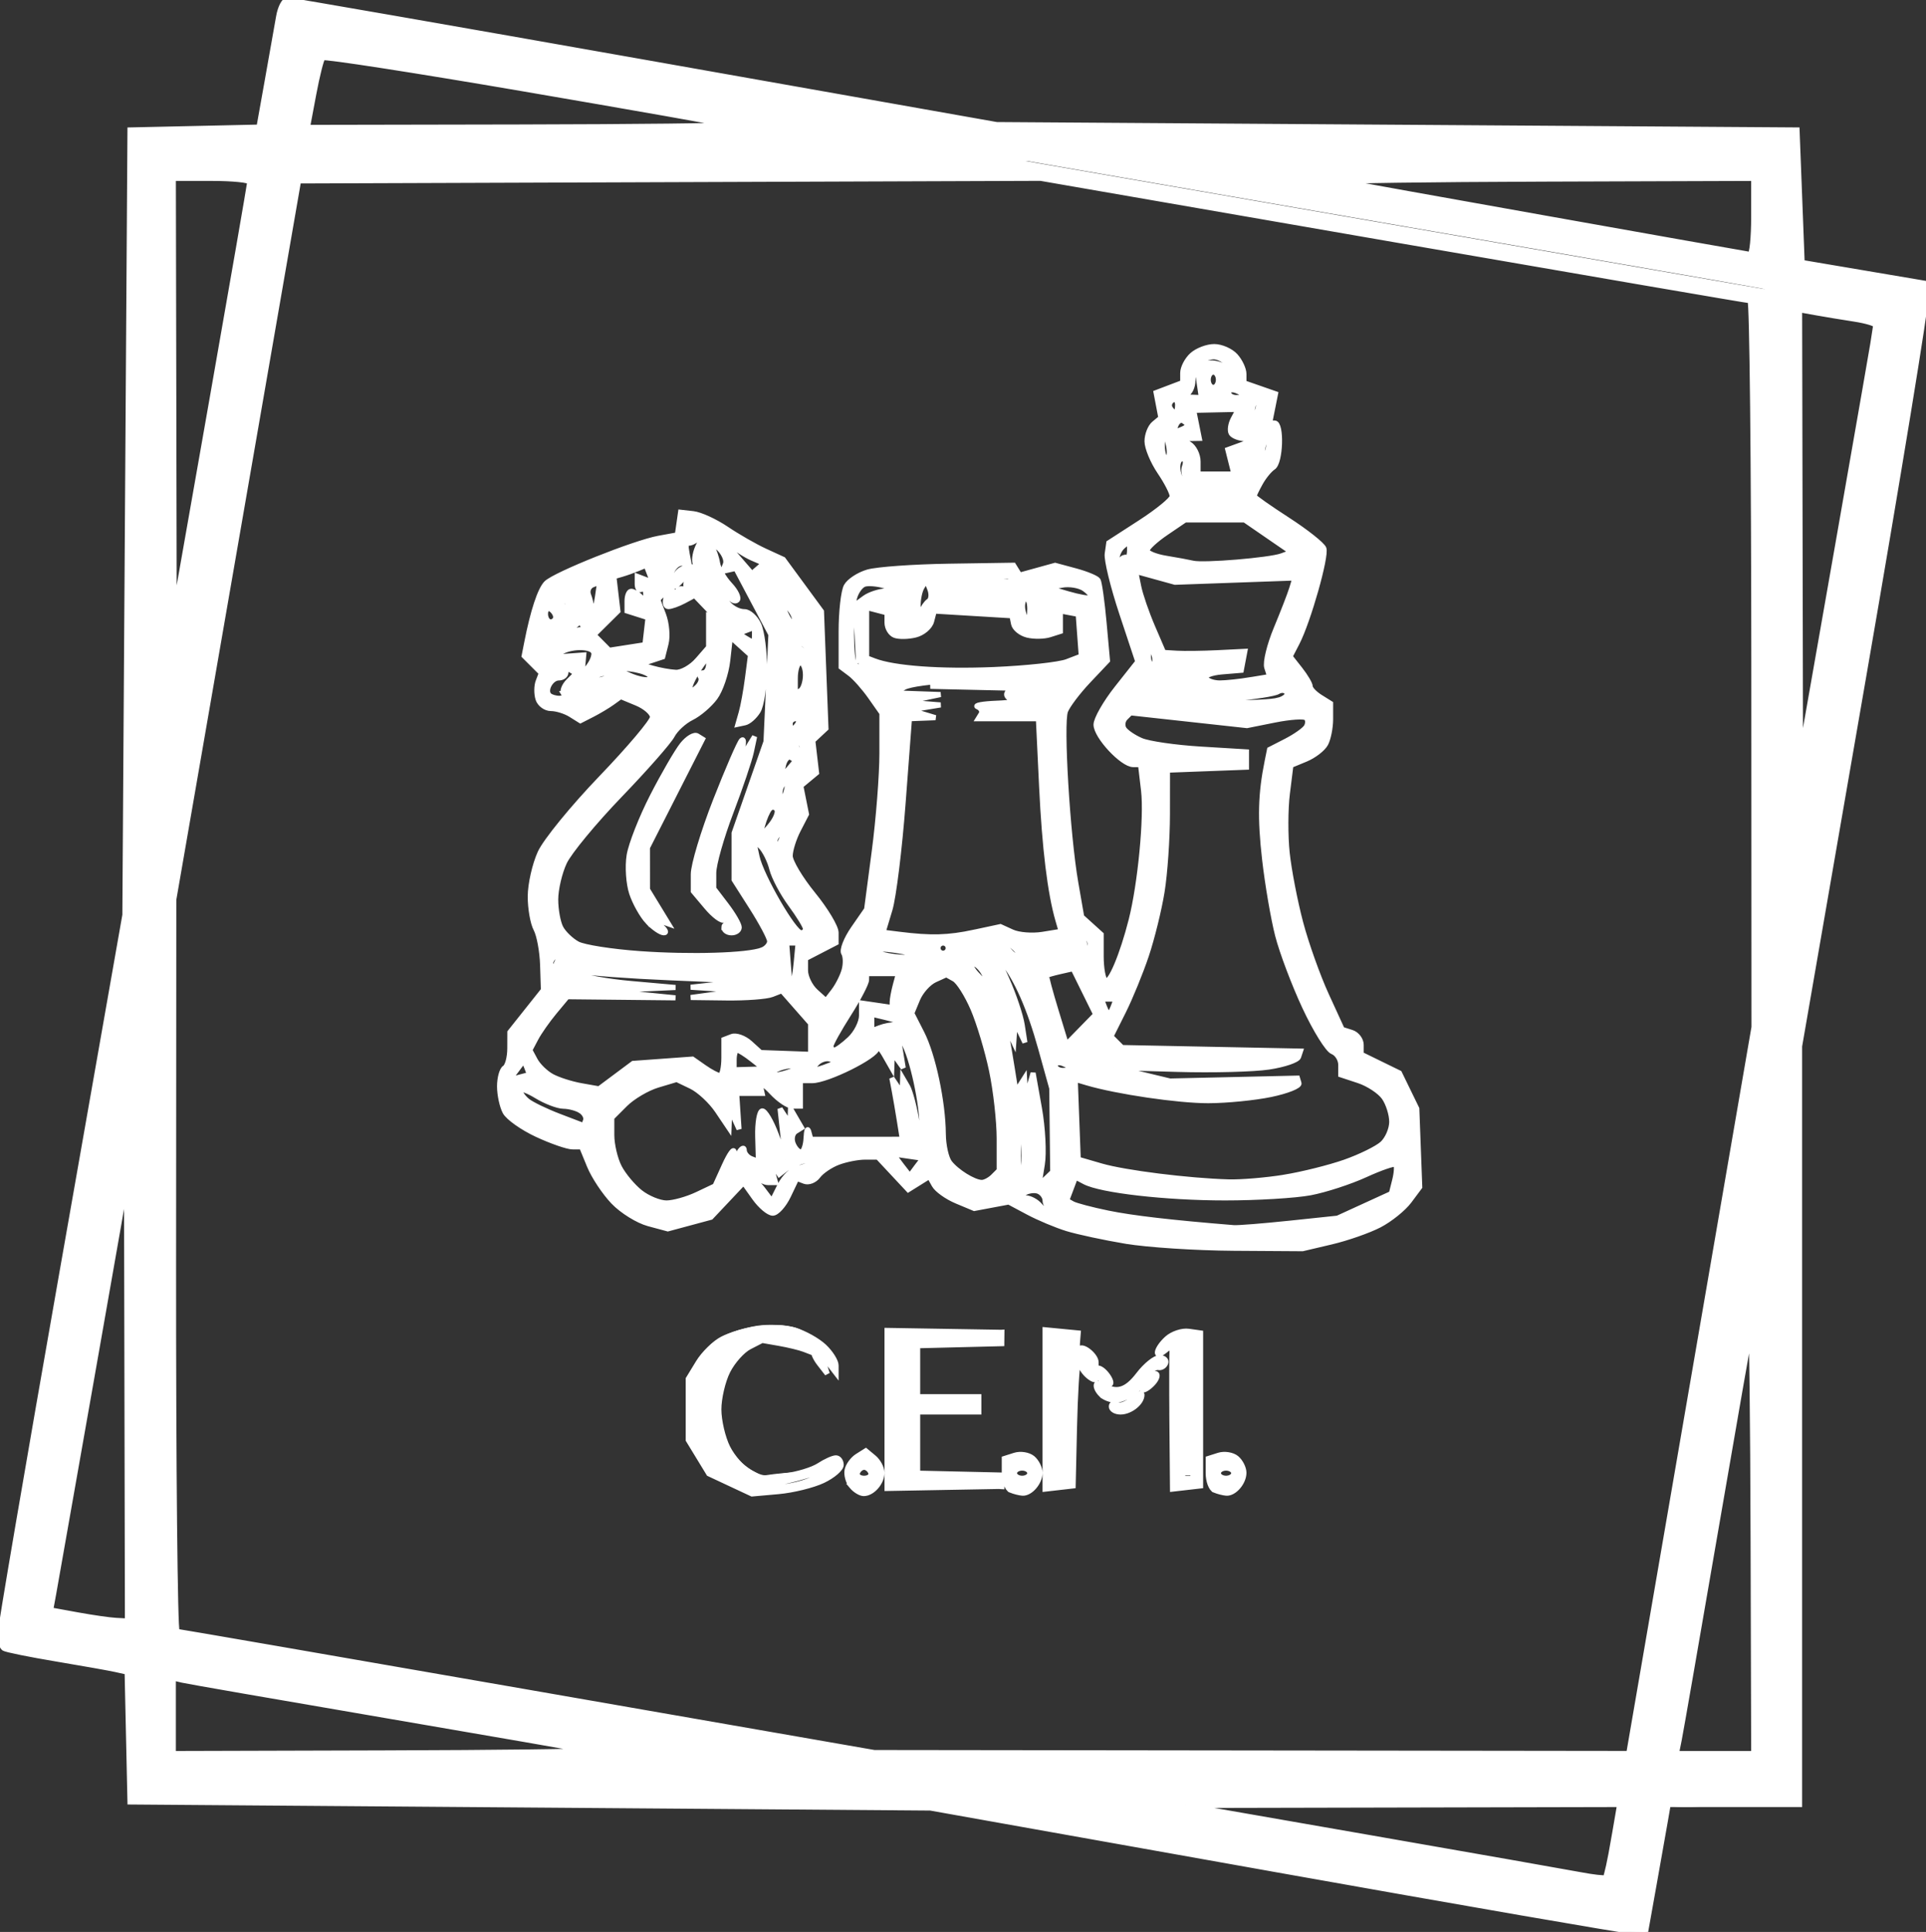
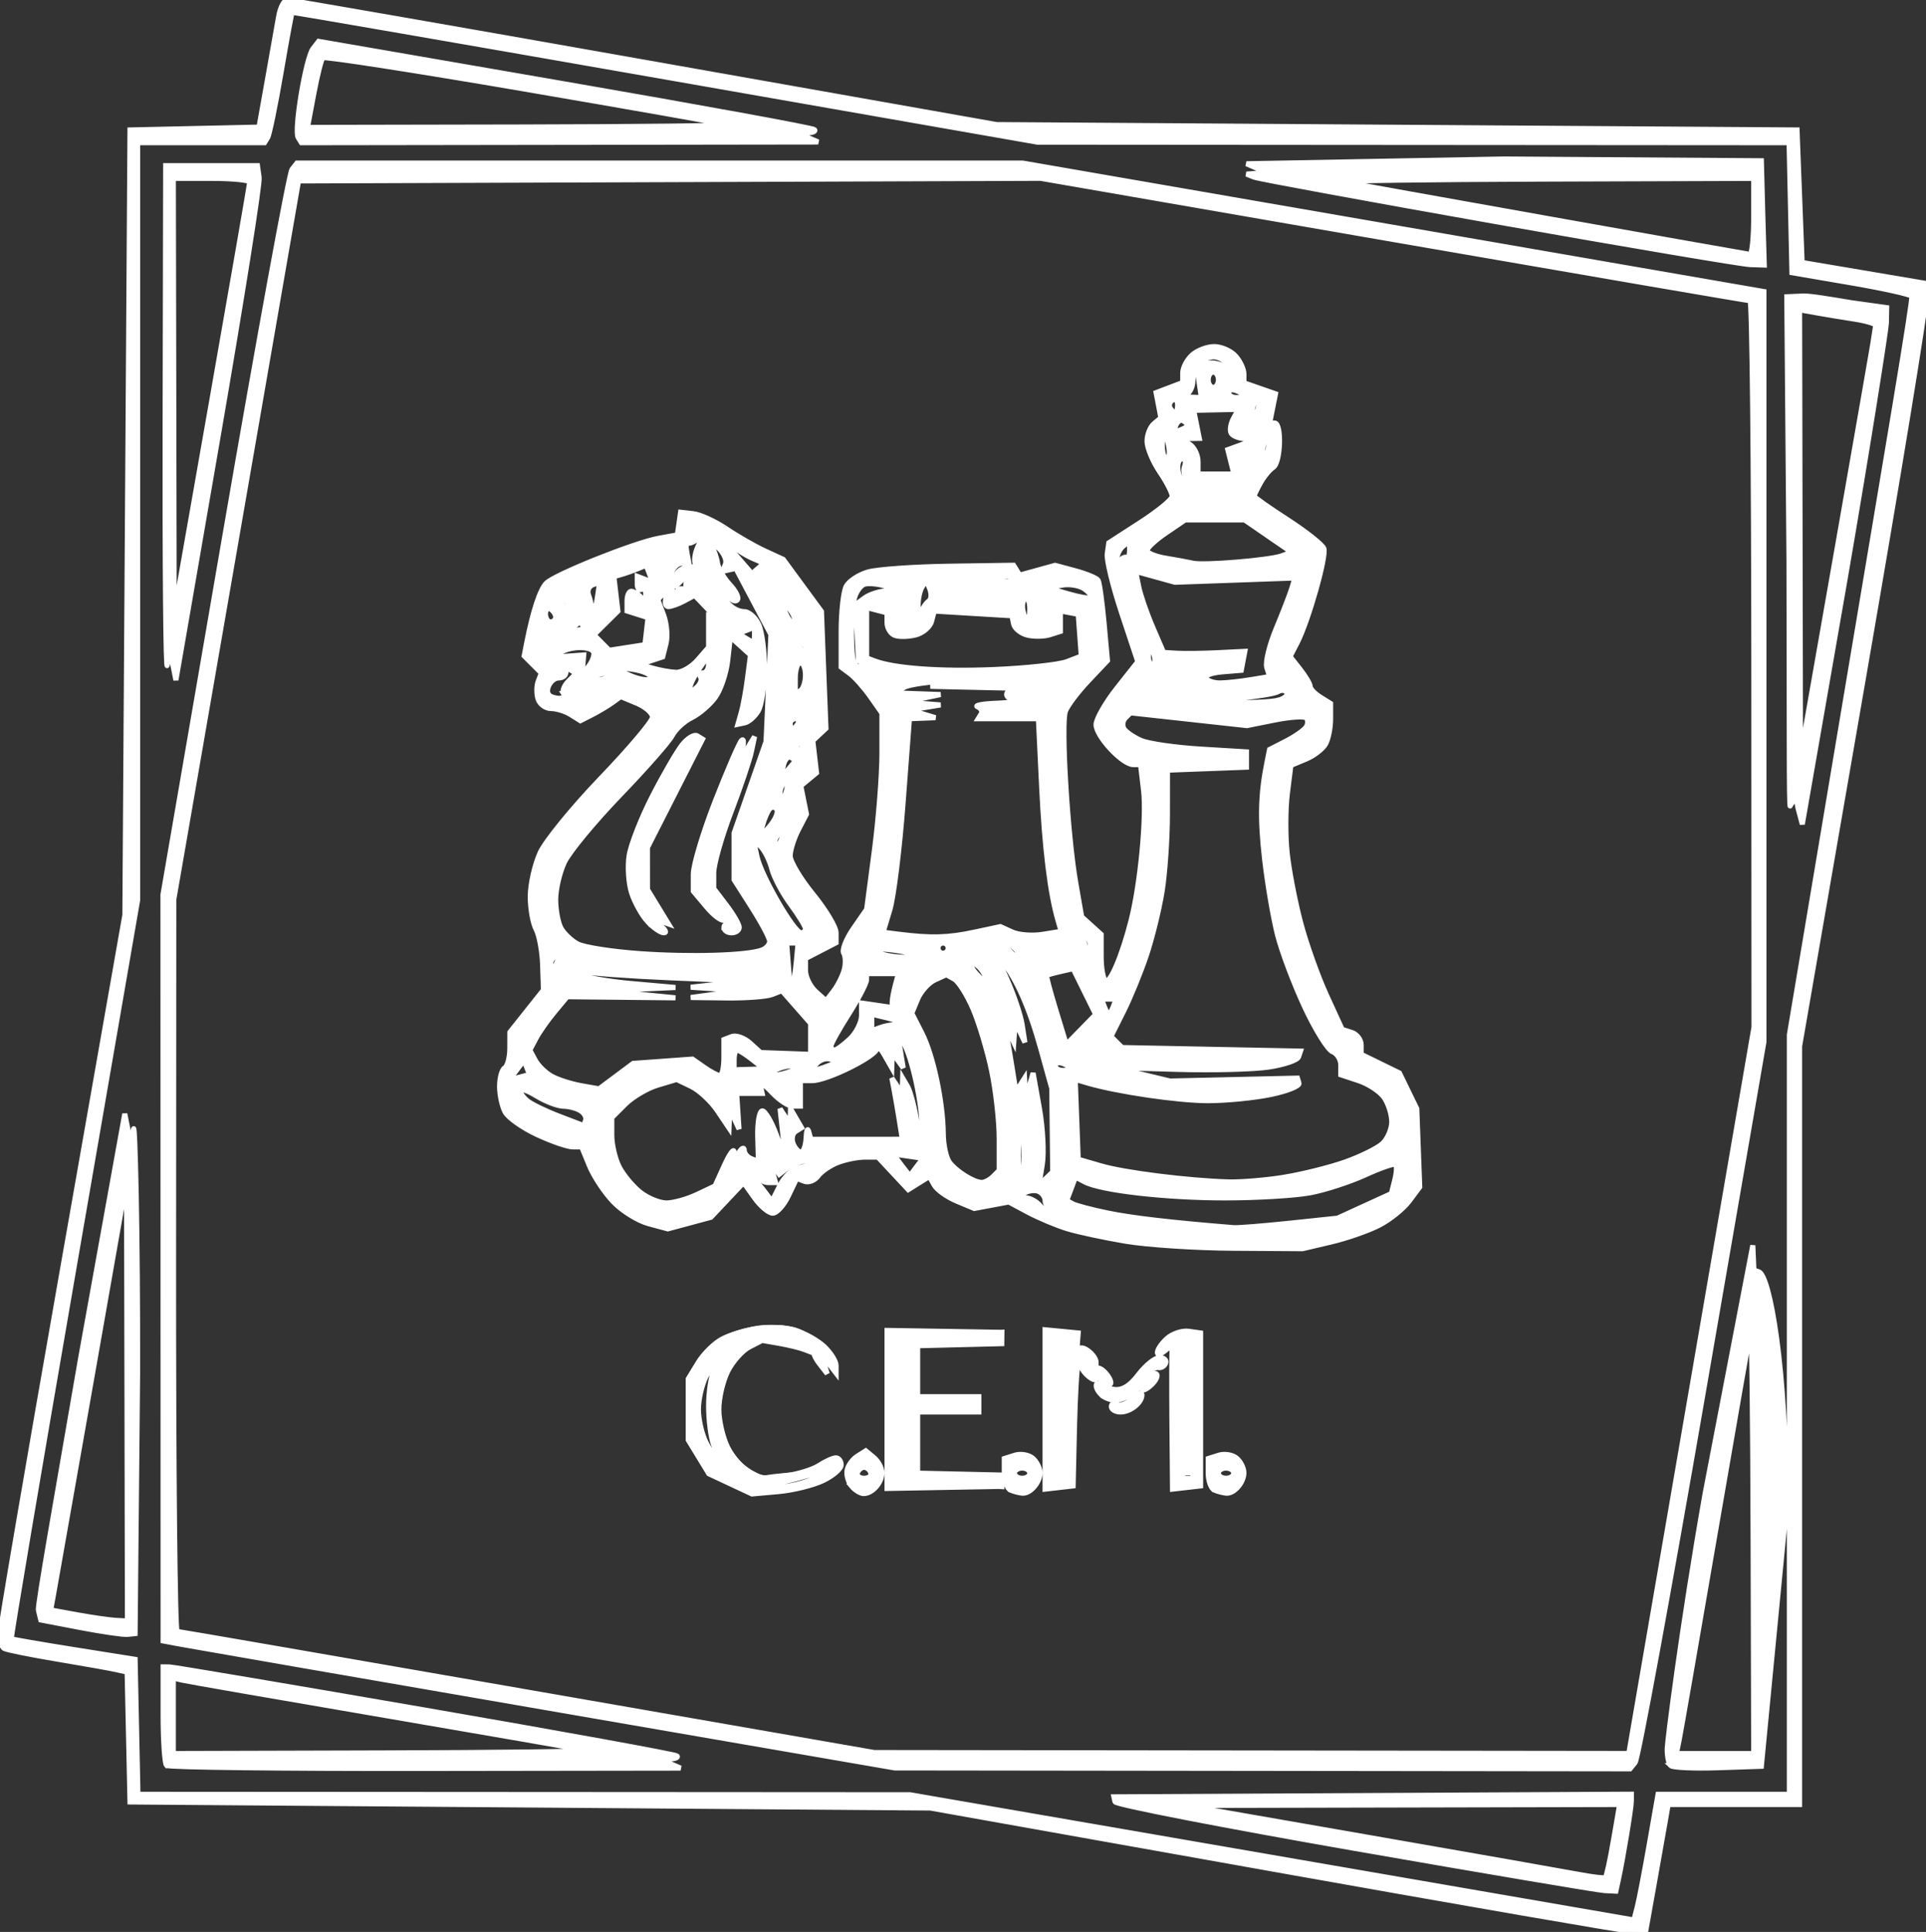
<svg xmlns="http://www.w3.org/2000/svg" version="1.1" id="svg46" width="377.796" height="378.993" viewBox="0 0 377.796 378.993" fill="white" stroke="white">
  <rect x="0" y="0" width="377.796" height="378.993" fill="#333333" stroke="none" />
  <defs id="defs50" />
  <g id="g52" transform="translate(-727.235,-698.275)">
    <path d="m 977.235,1064.992 -67.5,-12.035 -78.5,-0.594 -78.5,-0.594 -0.28,-12.739 -0.28,-12.738 -2.22,-0.496 c -1.221,-0.273 -6.474,-1.208 -11.672,-2.077 -5.199,-0.87 -9.811,-1.803 -10.25,-2.074 -0.439,-0.271 -0.798,-1.43 -0.798,-2.575 0,-1.145 5.513,-33.406 12.25,-71.691 l 12.25,-69.609 0.5,-77 0.5,-77 12.651,-0.279 12.651,-0.279 1.647,-9.221 c 0.906,-5.071 1.9,-10.683 2.21,-12.471 0.309,-1.788 1.075,-3.247 1.701,-3.243 0.626,0.004 32.189,5.504 70.139,12.223 l 69,12.217 78.5,0.527 78.5,0.527 0.5,13 0.5,13 12,2.031 12,2.031 0.292,2.471 c 0.161,1.359 -5.352,35.038 -12.25,74.841 l -12.543,72.371 v 74.378 74.378 h -12.889 -12.889 l -0.562,3.25 c -0.309,1.788 -1.306,7.412 -2.215,12.5 l -1.653,9.25 -2.646,-0.121 c -1.455,-0.066 -33.021,-5.536 -70.146,-12.156 z m 73.531,-4.974 1.706,-9.75 h 12.882 12.882 v -74.51 -74.51 l 12.104,-72.142 c 6.663,-39.716 12.229,-72.411 11.903,-72.74 -0.325,-0.329 -5.415,-1.498 -11.835,-2.598 l -11.673,-2 -0.28,-12.75 -0.28,-12.75 -73.72,-0.053 -73.72,-0.053 -73,-12.789 c -40.15,-7.034 -73.083,-12.74 -73.185,-12.679 -0.102,0.061 -1.088,5.391 -2.192,11.844 -1.104,6.453 -2.285,12.183 -2.624,12.732 l -0.617,0.998 h -12.441 -12.441 v 74.275 74.275 l -12.527,72.365 c -6.89,39.801 -12.402,72.461 -12.25,72.578 0.152,0.117 5.677,1.073 12.277,2.124 l 12,1.911 0.279,13.236 0.279,13.236 75.721,0.046 75.721,0.046 71,12.284 71,12.284 0.662,-2.58 c 0.364,-1.419 1.43,-6.968 2.368,-12.33 z m -57.818,0.856 c -25.733,-4.492 -46.883,-8.603 -47,-9.136 l -0.212,-0.97 50.75,-0.259 50.75,-0.259 v 1.325 c 0,1.346 -1.647,11.336 -2.546,15.443 l -0.492,2.25 -2.231,-0.114 c -1.227,-0.062 -23.285,-3.789 -49.019,-8.28 z m 50.784,-1.585 1.204,-7.021 -42.6,0.094 -42.6,0.094 36.5,6.367 c 20.075,3.502 38.525,6.75 41,7.219 2.475,0.468 4.678,0.72 4.896,0.559 0.218,-0.161 0.938,-3.452 1.6,-7.313 z m -90.247,-7.683 c -0.688,-0.277 -1.812,-0.277 -2.5,0 -0.688,0.277 -0.125,0.504 1.25,0.504 1.375,0 1.938,-0.227 1.25,-0.504 z m -193.583,-7.004 c -0.367,-0.367 -0.667,-4.867 -0.667,-10 v -9.333 l 1.25,0.012 c 0.688,0.01 23.25,3.819 50.138,8.471 26.888,4.652 49.126,8.697 49.417,8.988 0.291,0.291 -0.334,0.56 -1.388,0.599 l -1.917,0.07 2,0.859 2,0.859 -50.083,0.07 c -27.546,0.039 -50.383,-0.23 -50.75,-0.596 z m 91.583,-1.996 c -0.688,-0.277 -1.812,-0.277 -2.5,0 -0.688,0.277 -0.167,-0.264 1.208,-0.264 1.375,0 1.979,0.541 1.292,0.264 z m -9.25,-0.942 c -0.825,-0.205 -18.6,-3.298 -39.5,-6.873 -20.9,-3.576 -38.788,-6.689 -39.75,-6.918 l -1.75,-0.417 v 7.406 7.406 l 41.25,-0.116 c 22.688,-0.064 40.575,-0.283 39.75,-0.488 z m -7.708,-8.365 c -37.515,-6.486 -69.802,-12.092 -71.75,-12.457 l -3.542,-0.664 -0.014,-73.205 -0.014,-73.205 12.161,-70.5 c 6.688,-38.775 12.6,-71.062 13.136,-71.75 l 0.975,-1.25 h 71.174 71.174 l 66.453,11.522 c 36.549,6.337 69.266,12.009 72.703,12.603 l 6.25,1.08 v 73.612 73.612 l -12.122,70.035 c -6.667,38.519 -12.572,70.597 -13.123,71.285 l -1,1.25 -72.128,-0.088 -72.128,-0.088 z m 224.489,-62.286 12.281,-71.245 -0.031,-71.25 c -0.017,-39.188 -0.356,-71.25 -0.753,-71.25 -0.397,0 -31.87,-5.403 -69.939,-12.007 l -69.217,-12.007 -72.781,0.257 -72.781,0.257 -12.237,70.5 -12.237,70.5 -0.043,71.75 c -0.023,39.462 0.295,71.774 0.707,71.803 0.412,0.029 31.35,5.386 68.75,11.903 l 68,11.851 74,0.091 74,0.091 12.281,-71.245 z m -188.51,18.353 -4.229,-1.982 -2.017,-3.308 -2.017,-3.308 v -6 -6 l 1.952,-3.201 c 1.074,-1.761 3.209,-3.845 4.746,-4.632 1.537,-0.787 4.594,-1.719 6.794,-2.073 2.2,-0.353 5.535,-0.192 7.41,0.358 1.876,0.55 4.463,1.99 5.75,3.199 1.287,1.209 2.34,2.881 2.34,3.715 v 1.517 l -1.502,-1.941 -1.502,-1.941 0.637,2 0.637,2 -1.546,-1.989 c -0.85,-1.094 -1.353,-2.3 -1.118,-2.681 0.235,-0.381 -0.099,-1.018 -0.743,-1.416 l -1.171,-0.724 0.819,1.324 0.819,1.324 -1.593,-0.611 c -0.876,-0.336 -3.087,-0.872 -4.914,-1.19 l -3.321,-0.579 -2.5,1.284 c -1.375,0.706 -3.287,2.853 -4.248,4.77 -0.962,1.917 -1.748,5.286 -1.748,7.486 0,2.2 0.787,5.569 1.748,7.486 0.962,1.917 2.873,4.073 4.248,4.791 l 2.5,1.305 4.435,-0.547 c 2.439,-0.301 5.461,-1.22 6.715,-2.041 1.254,-0.822 2.746,-1.494 3.315,-1.494 0.569,0 1.035,0.624 1.035,1.386 0,0.762 -1.606,2.148 -3.568,3.079 -1.963,0.931 -5.9,1.9 -8.75,2.154 l -5.182,0.461 z m 13.776,-0.094 c 1.95,-0.542 4.425,-1.689 5.5,-2.55 l 1.954,-1.564 -2.5,1.258 c -1.375,0.692 -4.975,1.804 -8,2.471 -3.025,0.667 -4.375,1.248 -3,1.291 1.375,0.043 4.096,-0.365 6.046,-0.907 z m -17.071,-7.569 c -0.536,-1.411 -0.975,-4.815 -0.975,-7.566 0,-2.75 0.466,-5.871 1.035,-6.935 0.569,-1.064 0.806,-1.934 0.526,-1.934 -0.28,0 -1.196,1.328 -2.035,2.95 -0.839,1.623 -1.526,4.57 -1.526,6.55 0,1.98 0.687,4.927 1.526,6.55 0.839,1.623 1.728,2.95 1.975,2.95 0.247,0 0.011,-1.154 -0.526,-2.565 z m 16.754,-21.039 c -0.332,-0.332 -1.195,-0.368 -1.917,-0.079 l -1.312,0.525 1.917,0.079 c 1.054,0.043 1.645,-0.193 1.312,-0.525 z m -4.479,-1.058 c -0.688,-0.277 -1.812,-0.277 -2.5,0 -0.688,0.277 -0.125,0.504 1.25,0.504 1.375,0 1.938,-0.227 1.25,-0.504 z m 14.79,30.21 c -0.663,-0.799 -1.055,-2.213 -0.872,-3.143 0.183,-0.93 1.082,-2.163 1.999,-2.74 l 1.666,-1.049 1.584,1.314 c 0.871,0.723 1.584,2.069 1.584,2.992 0,1.944 -1.872,4.078 -3.578,4.078 -0.648,0 -1.72,-0.653 -2.383,-1.452 z m 3.768,-2.623 c -0.197,-0.591 -0.786,-1.075 -1.308,-1.075 -0.522,0 -1.111,0.484 -1.308,1.075 -0.197,0.591 0.392,1.075 1.308,1.075 0.917,0 1.505,-0.484 1.308,-1.075 z m 27.442,3.413 c -0.688,-0.277 -1.25,-1.787 -1.25,-3.354 v -2.849 l 2.048,-0.65 c 1.126,-0.357 2.701,-0.108 3.5,0.555 0.799,0.663 1.452,1.96 1.452,2.883 0,1.918 -1.896,4.115 -3.45,3.999 -0.578,-0.043 -1.613,-0.306 -2.3,-0.583 z m 3.75,-3.338 c 0,-0.55 -0.675,-1 -1.5,-1 -0.825,0 -1.5,0.45 -1.5,1 0,0.55 0.675,1 1.5,1 0.825,0 1.5,-0.45 1.5,-1 z m 36.25,3.338 c -0.688,-0.277 -1.25,-1.787 -1.25,-3.354 v -2.849 l 2.048,-0.65 c 1.126,-0.357 2.701,-0.108 3.5,0.555 0.799,0.663 1.452,1.96 1.452,2.883 0,1.918 -1.896,4.115 -3.45,3.999 -0.578,-0.043 -1.613,-0.306 -2.3,-0.583 z m 3.75,-3.338 c 0,-0.55 -0.675,-1 -1.5,-1 -0.825,0 -1.5,0.45 -1.5,1 0,0.55 0.675,1 1.5,1 0.825,0 1.5,-0.45 1.5,-1 z m -68,-12.5 v -15.5 l 11.25,0.186 11.25,0.186 -8.5,0.605 -8.5,0.605 17.025,-1.222 -0.025,2.232 -8.25,0.204 -8.25,0.204 v 5 5 h 6 6 v 1.5 1.5 h -6 -6 v 6 6 l 8.25,0.186 8.25,0.186 0.01,2.267 -17.009,-1.057 8.5,0.505 8.5,0.505 -11.25,0.204 -11.25,0.204 z m 4,0 v -13.5 h -1 -1 v 13.5 13.5 h 1 1 z m 10.768,-1.215 c -1.66,0.385 -4.16,0.068 -5.957,0.29 -1.797,0.223 -0.651,-0.249 2.649,-0.244 3.3,0.006 4.789,-0.39 3.308,-0.047 z m 16.232,1.218 v -15.63 l 3.25,0.313 3.25,0.313 -0.15,1.817 c -0.083,0.999 0.101,1.566 0.408,1.259 0.718,-0.718 3.242,1.359 3.242,2.67 v 1 l -1.488,-1.235 -1.488,-1.235 -0.498,1.363 c -0.274,0.749 -0.617,6.538 -0.762,12.863 l -0.264,11.5 -2.75,0.316 -2.75,0.316 z m 4,-0.003 v -13.5 h -1 -1 v 13.5 13.5 h 1 1 z m 20.882,2.316 c -0.065,-7.324 -0.04,-13.73 0.056,-14.236 0.096,-0.506 -0.526,-0.338 -1.382,0.372 -2.25,1.868 -1.919,-0.315 0.361,-2.379 1.055,-0.954 2.967,-1.587 4.25,-1.405 l 2.332,0.33 v 15 15 l -2.75,0.316 -2.75,0.316 -0.118,-13.316 z m 4.118,-1.757 v -12.941 l -1,-0.618 -1,-0.618 v 13.559 13.559 h 1 1 z m -16,-1.118 c 0,-0.582 0.478,-0.763 1.063,-0.402 0.585,0.361 1.935,-0.132 3,-1.096 1.065,-0.964 1.937,-1.323 1.937,-0.798 0,1.549 -2.261,3.355 -4.2,3.355 -0.99,0 -1.8,-0.477 -1.8,-1.059 z m -1.967,-2.308 c -1.451,-1.451 -1.291,-2.912 0.217,-1.971 2.725,1.7 4.656,1.15 7.072,-2.017 1.389,-1.821 3.248,-3.311 4.13,-3.311 0.882,0 1.423,0.487 1.201,1.083 -0.222,0.596 -0.866,0.985 -1.432,0.865 -0.566,-0.12 -1.635,0.555 -2.375,1.5 l -1.346,1.718 1.75,-1.372 c 2.128,-1.669 2.366,0.116 0.25,1.872 -0.825,0.685 -1.5,0.895 -1.5,0.467 0,-0.428 -0.787,-0.092 -1.75,0.745 -0.963,0.837 -2.522,1.507 -3.467,1.488 -0.944,-0.019 -2.182,-0.499 -2.75,-1.067 z m 0.15,-2.85 c -0.651,-0.651 -1.183,-0.813 -1.183,-0.361 0,0.452 -0.675,0.262 -1.5,-0.422 -0.825,-0.685 -1.5,-1.695 -1.5,-2.245 v -1 l 1.342,1.114 c 0.738,0.613 1.574,0.882 1.857,0.598 0.284,-0.284 1.094,0.181 1.8,1.033 0.707,0.852 1.078,1.755 0.826,2.007 -0.253,0.253 -0.992,-0.073 -1.643,-0.724 z m 4.662,-27.277 c -4.21,-0.709 -9.385,-1.818 -11.5,-2.464 -2.115,-0.647 -5.561,-2.09 -7.658,-3.208 l -3.813,-2.033 -3.384,0.635 -3.384,0.635 -3.451,-1.442 c -1.898,-0.793 -3.878,-2.206 -4.4,-3.139 l -0.95,-1.697 -2.073,1.294 -2.073,1.294 -2.981,-3.191 -2.981,-3.191 h -2.534 c -1.394,0 -3.764,0.468 -5.267,1.039 -1.503,0.572 -3.268,1.77 -3.92,2.662 -0.653,0.893 -1.862,1.364 -2.688,1.047 l -1.501,-0.576 -1.628,3.413 c -0.895,1.877 -2.279,3.413 -3.076,3.413 -0.796,0 -2.409,-1.35 -3.584,-2.999 l -2.136,-2.999 -3.207,3.4 -3.207,3.4 -4.226,1.138 -4.226,1.138 -3.785,-1.019 c -2.082,-0.561 -5.191,-2.49 -6.909,-4.289 -1.718,-1.798 -3.817,-4.957 -4.664,-7.019 l -1.54,-3.75 -1.801,-0.01 c -0.991,-0.005 -4.128,-1.093 -6.972,-2.417 -2.844,-1.324 -5.656,-3.315 -6.25,-4.424 -0.594,-1.109 -1.08,-3.37 -1.08,-5.024 0,-1.654 0.45,-3.285 1,-3.625 0.55,-0.34 1.004,-2.054 1.01,-3.809 l 0.01,-3.191 3.291,-4.139 3.291,-4.139 -0.156,-4.906 c -0.086,-2.699 -0.671,-5.869 -1.301,-7.046 -0.63,-1.177 -1.135,-4.081 -1.123,-6.455 0.012,-2.374 0.879,-6.203 1.926,-8.51 1.047,-2.307 6.437,-8.913 11.978,-14.68 5.54,-5.768 10.074,-11.138 10.074,-11.935 0,-0.797 -1.403,-2.03 -3.118,-2.74 l -3.118,-1.292 -1.632,1.178 c -0.897,0.648 -2.678,1.712 -3.956,2.365 l -2.324,1.187 -1.912,-1.194 c -1.052,-0.657 -2.788,-1.194 -3.859,-1.194 -1.07,0 -2.212,-0.837 -2.536,-1.859 -0.325,-1.023 -0.311,-2.586 0.03,-3.474 l 0.62,-1.615 -1.687,-1.687 -1.687,-1.687 0.508,-2.589 c 1.217,-6.207 2.619,-10.463 3.849,-11.685 1.728,-1.716 17.272,-7.928 22.008,-8.795 l 3.685,-0.675 0.318,-2.217 0.318,-2.217 2.497,0.282 c 1.373,0.155 4.297,1.496 6.497,2.98 2.2,1.484 5.606,3.436 7.57,4.338 l 3.57,1.64 3.749,5.107 3.749,5.107 0.44,11.475 0.441,11.475 -1.29,1.205 -1.29,1.205 0.368,3.149 0.368,3.149 -1.544,1.282 -1.544,1.282 0.555,2.774 0.555,2.774 -1.597,3.089 c -0.879,1.699 -1.597,3.994 -1.597,5.1 0,1.106 2.025,4.497 4.5,7.536 2.475,3.039 4.5,6.42 4.5,7.513 v 1.988 l -3,1.551 -3,1.551 v 2.319 c 0,1.276 0.907,3.14 2.016,4.144 l 2.016,1.824 1.477,-1.919 c 0.812,-1.056 1.748,-2.906 2.078,-4.113 0.331,-1.206 0.291,-2.695 -0.088,-3.309 -0.379,-0.614 0.478,-2.8 1.904,-4.858 l 2.594,-3.743 1.502,-11.385 c 0.826,-6.262 1.502,-14.919 1.502,-19.239 v -7.854 l -2.25,-3.205 c -1.238,-1.763 -3.038,-3.795 -4,-4.516 l -1.75,-1.311 v -7.009 c 0,-3.855 0.447,-7.843 0.992,-8.863 0.546,-1.02 2.458,-2.277 4.25,-2.794 1.792,-0.517 8.954,-1.026 15.916,-1.133 l 12.658,-0.194 0.6,0.97 0.6,0.97 3.477,-0.96 3.477,-0.96 3.973,1.07 c 2.185,0.588 4.191,1.422 4.457,1.852 0.266,0.43 0.789,4.154 1.162,8.274 l 0.679,7.493 -3.734,3.948 c -2.054,2.172 -4.08,4.852 -4.503,5.956 -0.924,2.412 0.386,24.322 2.014,33.669 l 1.163,6.676 1.91,1.729 1.91,1.729 v 4.286 c 0,2.357 0.392,4.528 0.872,4.825 0.91,0.563 3.284,-5.072 5.021,-11.921 1.794,-7.073 3.049,-20.196 2.43,-25.422 l -0.601,-5.078 h -1.438 c -2.131,0 -7.284,-5.542 -7.284,-7.833 0,-1.093 1.843,-4.319 4.096,-7.169 l 4.096,-5.182 -3.152,-9.507 c -1.734,-5.229 -3.014,-10.475 -2.846,-11.658 l 0.307,-2.151 6.187,-4 c 3.403,-2.2 6.216,-4.5 6.25,-5.11 0.034,-0.611 -1.062,-2.768 -2.437,-4.794 -1.375,-2.026 -2.5,-4.734 -2.5,-6.017 0,-1.283 0.612,-2.841 1.36,-3.462 l 1.36,-1.129 -0.473,-2.475 -0.473,-2.475 2.613,-0.993 2.613,-0.994 v -1.87 c 0,-1.028 0.823,-2.615 1.829,-3.525 1.006,-0.91 2.961,-1.655 4.345,-1.655 1.384,0 3.261,0.823 4.171,1.829 0.91,1.006 1.655,2.604 1.655,3.552 v 1.723 l 3.099,1.08 3.099,1.08 -0.574,2.868 -0.574,2.868 h 0.975 c 1.434,0 1.189,7.764 -0.275,8.7 -0.688,0.44 -1.812,1.806 -2.5,3.036 -0.688,1.23 -1.25,2.405 -1.25,2.611 0,0.206 2.959,2.288 6.575,4.626 3.616,2.339 6.812,4.87 7.102,5.625 0.574,1.495 -3.048,14.282 -5.254,18.55 l -1.369,2.649 1.973,2.509 c 1.085,1.38 1.973,2.892 1.973,3.361 0,0.468 0.9,1.414 2,2.101 l 2,1.249 v 3.057 c 0,1.681 -0.433,3.866 -0.962,4.854 -0.529,0.988 -2.281,2.344 -3.894,3.012 l -2.933,1.215 -0.691,5.531 c -0.38,3.042 -0.396,8.295 -0.036,11.672 0.36,3.378 1.547,9.516 2.638,13.641 1.09,4.125 3.371,10.527 5.068,14.226 l 3.085,6.726 1.863,0.591 c 1.025,0.325 1.863,1.424 1.863,2.442 v 1.85 l 3.75,1.832 3.75,1.832 1.705,3.5 1.705,3.5 0.289,7.685 0.289,7.685 -2.051,2.747 c -1.128,1.511 -3.765,3.636 -5.86,4.724 -2.095,1.087 -6.345,2.574 -9.443,3.303 l -5.634,1.326 -13.5,-0.087 c -7.425,-0.048 -16.945,-0.667 -21.155,-1.375 z m 14.424,-1.162 c -0.677,-0.274 -2.027,-0.291 -3,-0.037 -0.973,0.254 -0.419,0.478 1.231,0.498 1.65,0.02 2.446,-0.187 1.769,-0.461 z m 17.981,-0.006 c -0.688,-0.277 -1.812,-0.277 -2.5,0 -0.688,0.277 -0.125,0.504 1.25,0.504 1.375,0 1.938,-0.227 1.25,-0.504 z m -28.521,-0.942 c -0.332,-0.332 -1.195,-0.368 -1.917,-0.079 l -1.312,0.525 1.917,0.079 c 1.054,0.043 1.645,-0.193 1.312,-0.525 z m 28.205,-1.424 9.434,-0.994 5.279,-2.417 5.279,-2.417 0.657,-2.619 c 0.361,-1.44 0.447,-2.829 0.19,-3.087 -0.257,-0.257 -2.932,0.66 -5.943,2.039 -3.011,1.379 -7.866,2.96 -10.789,3.514 -2.922,0.554 -10.453,1.007 -16.735,1.007 -11.617,0 -24.374,-1.458 -27.571,-3.152 l -1.766,-0.936 -0.862,2.294 -0.862,2.294 1.128,0.642 c 0.621,0.353 3.757,1.181 6.97,1.84 4.802,0.985 12.315,1.857 24.658,2.862 0.825,0.067 5.745,-0.325 10.934,-0.871 z m -46.684,-2.634 c -0.688,-0.277 -1.25,-1.094 -1.25,-1.814 0,-0.72 -0.603,-1.541 -1.341,-1.824 -0.737,-0.283 -1.975,-0.113 -2.75,0.378 l -1.409,0.892 1.628,0.015 c 0.895,0.008 2.188,0.69 2.872,1.515 0.685,0.825 1.752,1.464 2.372,1.421 l 1.128,-0.079 -1.25,-0.504 z m -81.25,-0.663 c 0,-0.179 -1.238,-1.417 -2.75,-2.75 l -2.75,-2.424 2.424,2.75 c 2.266,2.57 3.076,3.209 3.076,2.424 z m 11.726,-2.348 3.528,-1.674 1.851,-4.076 c 1.018,-2.242 1.868,-3.401 1.888,-2.576 l 0.037,1.5 0.969,-1.5 c 0.533,-0.825 0.976,-0.986 0.985,-0.357 0.008,0.629 0.637,1.382 1.397,1.673 l 1.382,0.53 -0.132,-4.887 c -0.072,-2.688 0.318,-4.951 0.868,-5.03 0.55,-0.079 1.807,2.043 2.794,4.714 l 1.794,4.857 -0.538,-5 -0.538,-5 0.978,1.5 0.978,1.5 0.046,-1.5 0.046,-1.5 1.086,1.869 1.086,1.869 -1.15,0.711 c -0.633,0.391 -0.862,1.462 -0.509,2.381 0.352,0.919 1.043,1.67 1.534,1.67 0.491,0 0.945,-1.238 1.009,-2.75 0.064,-1.512 0.3,-2.074 0.526,-1.247 l 0.41,1.503 8.972,-0.003 8.972,-0.003 -0.555,-3.5 c -0.305,-1.925 -0.768,-4.625 -1.028,-6 l -0.473,-2.5 1.015,1.5 1.015,1.5 0.046,-1.5 0.046,-1.5 0.963,1.65 c 0.53,0.908 1.364,4.058 1.853,7 l 0.889,5.35 0.101,-4 c 0.116,-4.569 -1.923,-14.036 -3.661,-17.001 l -1.172,-1.999 0.567,3.5 0.567,3.5 -1.069,-1.5 -1.069,-1.5 -0.051,1.5 -0.051,1.5 -1.429,-2.501 c -0.786,-1.375 -1.445,-1.978 -1.465,-1.339 -0.046,1.509 -9.747,6.339 -12.732,6.339 h -2.304 v 2.5 2.5 h -1.548 c -0.851,0 -2.685,-1.228 -4.076,-2.728 -1.391,-1.5 -2.382,-2.063 -2.202,-1.25 l 0.326,1.478 h -2.5 -2.5 l 0.23,3.5 0.23,3.5 -0.91,-2 -0.91,-2 -0.07,1.898 -0.07,1.898 -2.287,-3.398 c -1.258,-1.869 -3.568,-4.014 -5.133,-4.766 l -2.846,-1.368 -3.729,1.117 c -2.051,0.615 -4.916,2.304 -6.367,3.755 l -2.637,2.637 v 3.413 c 0,1.877 0.666,4.701 1.48,6.275 0.814,1.574 2.675,3.802 4.135,4.95 1.46,1.149 3.764,2.088 5.119,2.088 1.355,0 4.052,-0.753 5.992,-1.674 z m 19.774,-5.17 c 1.1,-0.193 2.402,-0.731 2.894,-1.197 l 0.894,-0.847 -2.394,0.588 c -1.317,0.324 -2.991,1.057 -3.72,1.63 l -1.326,1.041 -0.989,-1.436 -0.989,-1.436 0.633,2.25 0.633,2.25 h -1.445 c -0.795,0 -2.005,-0.675 -2.69,-1.5 -0.685,-0.825 -1.977,-1.471 -2.872,-1.437 l -1.628,0.063 2.152,0.868 c 1.183,0.477 2.966,1.947 3.96,3.266 l 1.809,2.398 1.54,-3.076 c 0.847,-1.692 2.44,-3.234 3.54,-3.426 z m 88.25,4.116 c -2.062,-0.216 -5.438,-0.216 -7.5,0 -2.062,0.216 -0.375,0.392 3.75,0.392 4.125,0 5.812,-0.177 3.75,-0.392 z m -17.5,-0.934 c -0.688,-0.277 -1.812,-0.277 -2.5,0 -0.688,0.277 -0.125,0.504 1.25,0.504 1.375,0 1.938,-0.227 1.25,-0.504 z m -32.45,-1.538 1.2,-1.2 v -6.235 c 0,-3.429 -0.675,-9.443 -1.5,-13.364 -0.825,-3.921 -2.46,-9.362 -3.634,-12.091 -1.174,-2.729 -2.833,-5.352 -3.686,-5.83 l -1.552,-0.869 -2.246,1.024 c -1.236,0.563 -2.761,2.266 -3.39,3.785 l -1.144,2.761 1.985,3.891 c 2.197,4.307 4.15,13.496 4.199,19.761 0.018,2.236 0.58,4.774 1.25,5.639 1.385,1.788 4.705,3.852 6.268,3.897 0.578,0.017 1.59,-0.51 2.25,-1.17 z m 11.606,-9.102 -0.094,-8.198 -2.173,-7.823 c -2.191,-7.888 -4.659,-13.497 -7.558,-17.177 l -1.576,-2 2.485,5.563 c 1.367,3.059 2.724,7.109 3.017,9 l 0.532,3.437 -0.949,-2 -0.949,-2 -0.141,2 -0.141,2 -0.945,-2 -0.945,-2 0.468,2.5 c 0.257,1.375 0.777,4.449 1.156,6.831 l 0.689,4.331 0.844,-1.331 0.844,-1.331 0.115,2 0.115,2 0.725,-2.5 0.725,-2.5 1.234,6.921 c 0.679,3.806 0.936,8.756 0.572,11 l -0.662,4.079 1.353,-1.302 1.353,-1.302 -0.094,-8.198 z m 45.505,9.247 c 3.526,-0.572 8.878,-1.907 11.893,-2.967 3.015,-1.06 6.318,-2.683 7.339,-3.607 1.021,-0.924 1.857,-2.86 1.857,-4.303 0,-1.442 -0.676,-3.588 -1.503,-4.768 -0.827,-1.18 -3.077,-2.665 -5,-3.3 l -3.497,-1.154 v -1.954 c 0,-1.075 -0.738,-2.237 -1.64,-2.583 -0.902,-0.346 -3.341,-4.27 -5.419,-8.719 -2.078,-4.449 -4.473,-10.789 -5.321,-14.089 -0.849,-3.3 -2.001,-10.031 -2.56,-14.957 -0.921,-8.109 -0.795,-12.785 0.518,-19.274 l 0.452,-2.232 3.236,-1.658 c 1.78,-0.912 3.554,-2.154 3.944,-2.76 0.39,-0.606 0.39,-1.408 0,-1.781 -0.39,-0.374 -3.162,-0.187 -6.161,0.414 l -5.452,1.093 -11.418,-1.252 -11.418,-1.252 -0.993,0.993 c -0.546,0.546 -0.673,1.51 -0.283,2.142 0.391,0.632 1.904,1.663 3.363,2.291 1.459,0.628 6.703,1.388 11.653,1.688 l 9,0.546 v 1.5 1.5 l -7.75,0.292 -7.75,0.292 -0.008,8.708 c -0.004,4.789 -0.477,11.604 -1.052,15.143 -0.574,3.539 -1.959,9.164 -3.077,12.5 -1.118,3.336 -3.138,8.275 -4.488,10.976 l -2.455,4.911 1.089,1.089 1.089,1.089 17.501,0.35 17.501,0.35 -0.383,1.148 c -0.211,0.632 -2.821,1.518 -5.8,1.971 -2.98,0.452 -11.042,0.661 -17.917,0.463 l -12.5,-0.359 5.5,1.323 5.5,1.323 12.5,-0.284 12.5,-0.284 0.3,0.999 c 0.165,0.55 -2.31,1.542 -5.5,2.206 -3.19,0.664 -8.725,1.211 -12.3,1.216 -5.886,0.008 -17.926,-1.763 -23.794,-3.499 l -2.294,-0.679 0.294,7.837 0.294,7.837 4.5,1.308 c 4.649,1.351 17.115,2.914 25,3.134 2.475,0.069 7.385,-0.343 10.911,-0.915 z m -72.103,-2.078 1.242,-1.633 -2.931,-0.43 -2.931,-0.43 1.656,2.215 c 0.911,1.218 1.67,2.147 1.689,2.063 0.018,-0.084 0.592,-0.887 1.275,-1.785 z m 21.056,-5.117 c -0.143,-7.635 -0.591,-6.802 -1.075,2.001 -0.159,2.888 0.049,5.25 0.461,5.25 0.412,-3.4e-4 0.689,-3.263 0.614,-7.251 z m 1.819,5.062 -0.525,-1.312 -0.079,1.917 c -0.043,1.054 0.193,1.645 0.525,1.312 0.332,-0.332 0.368,-1.195 0.079,-1.917 z m -85.559,-5.079 -1.243,-1.233 0.683,1.793 c 0.376,0.986 0.935,1.541 1.243,1.233 0.308,-0.308 6.4e-4,-1.115 -0.683,-1.793 z m 61.569,-1.464 c -0.254,-0.973 -0.478,-0.419 -0.498,1.231 -0.02,1.65 0.187,2.446 0.461,1.769 0.274,-0.677 0.291,-2.027 0.037,-3 z m 97,-3 c -0.254,-0.973 -0.478,-0.419 -0.498,1.231 -0.02,1.65 0.187,2.446 0.461,1.769 0.274,-0.677 0.291,-2.027 0.037,-3 z m -158.01,0.543 -0.525,-1.312 -0.079,1.917 c -0.043,1.054 0.193,1.645 0.525,1.312 0.332,-0.332 0.368,-1.195 0.079,-1.917 z m -3.811,-1.913 c -0.755,-0.478 -2.272,-0.878 -3.372,-0.888 -1.1,-0.011 -3.462,-0.911 -5.25,-2.001 -1.788,-1.09 -3.25,-1.593 -3.25,-1.119 0,0.475 0.649,1.402 1.443,2.06 0.793,0.659 3.606,2.023 6.25,3.032 l 4.807,1.835 0.372,-1.026 c 0.205,-0.564 -0.245,-1.417 -1,-1.895 z m 88.79,-0.15 c -0.277,-0.688 -0.504,-0.125 -0.504,1.25 0,1.375 0.227,1.938 0.504,1.25 0.277,-0.688 0.277,-1.812 0,-2.5 z m -82.629,-2.25 1.467,-2 -1.75,1.372 c -0.963,0.755 -1.75,1.842 -1.75,2.417 0,0.574 0.127,0.857 0.283,0.628 0.156,-0.229 0.943,-1.317 1.75,-2.417 z m 57.65,0.312 -0.525,-1.312 -0.079,1.917 c -0.043,1.054 0.193,1.645 0.525,1.312 0.332,-0.332 0.368,-1.195 0.079,-1.917 z m 20,-2 -0.525,-1.312 -0.079,1.917 c -0.043,1.054 0.193,1.645 0.525,1.312 0.332,-0.332 0.368,-1.195 0.079,-1.917 z m 11,0 -0.525,-1.312 -0.079,1.917 c -0.043,1.054 0.193,1.645 0.525,1.312 0.332,-0.332 0.368,-1.195 0.079,-1.917 z m -78.668,-5.62 5.82,-0.421 2.305,1.614 c 1.268,0.888 2.655,1.614 3.082,1.614 0.428,0 0.777,-1.589 0.777,-3.531 v -3.531 l 1.537,-0.59 c 0.845,-0.324 2.464,0.249 3.596,1.274 l 2.059,1.864 4.904,0.177 4.904,0.177 v -3.038 -3.038 l -2.818,-3.209 -2.818,-3.209 -1.932,0.757 c -1.063,0.416 -5.082,0.718 -8.932,0.67 l -7,-0.087 5,-0.686 5,-0.686 -5,-0.32 -5,-0.32 5.5,-0.608 5.5,-0.608 -15,-0.637 c -8.25,-0.35 -16.125,-0.934 -17.5,-1.297 l -2.5,-0.661 1.819,1.157 c 1,0.636 5.725,1.505 10.5,1.929 l 8.681,0.772 -7,0.316 -7,0.316 7,0.699 7,0.699 -10.617,-0.11 -10.617,-0.11 -2.484,2.984 c -1.366,1.641 -3.017,3.997 -3.668,5.234 l -1.184,2.25 1.058,1.977 c 0.582,1.087 2.06,2.521 3.285,3.185 1.225,0.664 3.802,1.486 5.727,1.827 l 3.5,0.619 3.348,-2.497 3.348,-2.497 5.82,-0.421 z m 99.714,5.203 c -0.332,-0.332 -1.195,-0.368 -1.917,-0.079 l -1.312,0.525 1.917,0.079 c 1.054,0.043 1.645,-0.193 1.312,-0.525 z m 17,0 c -0.332,-0.332 -1.195,-0.368 -1.917,-0.079 l -1.312,0.525 1.917,0.079 c 1.054,0.043 1.645,-0.193 1.312,-0.525 z m 6.521,-1.058 c -0.688,-0.277 -1.812,-0.277 -2.5,0 -0.688,0.277 -0.125,0.504 1.25,0.504 1.375,0 1.938,-0.227 1.25,-0.504 z m -149.943,-2.979 c -0.305,-0.795 -0.626,-1.313 -0.714,-1.151 -0.088,0.161 -0.733,1.045 -1.434,1.964 l -1.274,1.671 1.988,-0.52 1.988,-0.52 z m 52.193,0.642 2,-0.859 -2,-0.055 c -1.1,-0.03 -2.675,0.381 -3.5,0.914 l -1.5,0.969 1.5,-0.055 c 0.825,-0.03 2.4,-0.442 3.5,-0.914 z m -7.964,-2.151 c -1.293,-1.017 -2.618,-1.849 -2.943,-1.849 -0.326,0 -0.592,0.87 -0.592,1.933 v 1.933 l 2.943,-0.084 2.943,-0.084 -2.351,-1.849 z m 14.891,1.255 1.927,-0.755 -1.432,-0.55 c -0.788,-0.302 -2.01,0.069 -2.716,0.825 -0.706,0.756 -0.929,1.343 -0.495,1.304 0.434,-0.039 1.657,-0.41 2.716,-0.825 z m 47.573,0.502 c 0,-0.216 -0.675,-0.652 -1.5,-0.969 -0.825,-0.317 -1.5,-0.14 -1.5,0.393 0,0.533 0.675,0.969 1.5,0.969 0.825,0 1.5,-0.177 1.5,-0.393 z m 7.729,-1.211 c -0.332,-0.332 -1.195,-0.368 -1.917,-0.079 l -1.312,0.525 1.917,0.079 c 1.054,0.043 1.645,-0.193 1.312,-0.525 z m 7,-1 c -0.332,-0.332 -1.195,-0.368 -1.917,-0.079 l -1.312,0.525 1.917,0.079 c 1.054,0.043 1.645,-0.193 1.312,-0.525 z m 28.032,-0.083 c -0.956,-0.25 -2.756,-0.259 -4,-0.02 -1.244,0.239 -0.462,0.444 1.738,0.455 2.2,0.011 3.218,-0.185 2.262,-0.435 z m -86.076,-3.487 c 1.273,-1.196 2.314,-3.272 2.314,-4.614 v -2.439 l 3,0.44 3,0.44 0.014,-1.077 c 0.008,-0.592 0.285,-2.089 0.617,-3.327 l 0.603,-2.25 h -3.117 -3.117 l -0.026,1.25 c -0.014,0.688 -1.589,3.704 -3.5,6.704 -1.911,3 -3.474,5.812 -3.474,6.25 0,0.438 0.308,0.796 0.686,0.796 0.377,0 1.727,-0.978 3,-2.174 z m 48.814,1.174 c -0.34,-0.55 -1.154,-0.993 -1.809,-0.985 l -1.191,0.015 1.5,0.969 c 0.825,0.533 1.639,0.976 1.809,0.985 0.17,0.008 0.031,-0.435 -0.309,-0.985 z m -2.787,-10.481 -2.213,-4.489 -2.498,0.567 c -1.374,0.312 -2.589,0.657 -2.7,0.768 -0.111,0.111 0.714,3.201 1.833,6.866 l 2.034,6.665 2.878,-2.944 2.878,-2.944 z m -36.964,6.481 c 0.872,0 1.397,-0.162 1.168,-0.359 -0.229,-0.198 -1.654,-0.656 -3.167,-1.019 l -2.75,-0.66 v 1.626 1.626 l 1.582,-0.607 c 0.87,-0.334 2.295,-0.607 3.167,-0.607 z m -11.621,-2.75 1.372,-1.75 -1.75,1.372 c -0.963,0.755 -1.75,1.542 -1.75,1.75 0,0.823 0.821,0.293 2.128,-1.372 z m -3.128,0.372 c 0,-0.208 -0.787,-0.995 -1.75,-1.75 l -1.75,-1.372 1.372,1.75 c 1.306,1.666 2.128,2.195 2.128,1.372 z m 57.362,-1.122 0.576,-1.5 h -1.437 -1.437 l 0.576,1.5 c 0.317,0.825 0.704,1.5 0.862,1.5 0.157,0 0.545,-0.675 0.862,-1.5 z m -62.19,-8.5 0.381,-4 h -1.122 -1.122 l 0.287,3.75 c 0.158,2.062 0.313,3.862 0.346,4 0.033,0.138 0.237,0.25 0.454,0.25 0.217,0 0.567,-1.8 0.776,-4 z m 33.125,1.598 c -0.988,-1.321 -1.981,-2.224 -2.207,-2.006 -0.226,0.218 0.406,1.299 1.405,2.402 0.999,1.103 1.992,2.006 2.207,2.006 0.215,0 -0.417,-1.081 -1.405,-2.402 z m 3.703,0.402 c -0.589,-1.1 -1.574,-2 -2.19,-2 -0.616,0 -0.305,0.9 0.69,2 0.995,1.1 1.981,2 2.19,2 0.209,0 -0.101,-0.9 -0.69,-2 z m -83.618,-2.552 0.596,-1.552 -0.989,0.611 c -0.544,0.336 -0.989,1.034 -0.989,1.552 0,0.518 0.177,0.941 0.393,0.941 0.216,0 0.661,-0.698 0.989,-1.552 z m 16.887,0.896 c -0.677,-0.274 -2.027,-0.291 -3,-0.037 -0.973,0.254 -0.419,0.478 1.231,0.498 1.65,0.02 2.446,-0.187 1.769,-0.461 z m 42.414,-1.532 -0.525,-1.312 -0.079,1.917 c -0.043,1.054 0.193,1.645 0.525,1.312 0.332,-0.332 0.368,-1.195 0.079,-1.917 z m 8.046,1.583 c -0.332,-0.332 -1.195,-0.368 -1.917,-0.079 l -1.312,0.525 1.917,0.079 c 1.054,0.043 1.645,-0.193 1.312,-0.525 z m -27.242,-3.029 c 0.832,-0.319 1.501,-1.095 1.487,-1.723 -0.014,-0.629 -1.589,-3.597 -3.5,-6.597 l -3.474,-5.454 v -4.584 -4.584 l 3.129,-8.962 3.129,-8.962 0.481,-10.5 0.481,-10.5 -3.443,-6.5 -3.443,-6.5 -1.289,0.291 -1.289,0.291 0.555,-1.447 c 0.305,-0.796 -0.392,-2.277 -1.549,-3.291 l -2.104,-1.844 0.893,1.5 c 0.491,0.825 1.03,2.384 1.198,3.464 0.168,1.08 1.27,2.991 2.45,4.246 1.179,1.255 1.818,2.609 1.419,3.007 -0.399,0.399 -1.144,0.063 -1.655,-0.746 -0.512,-0.809 -0.937,-0.999 -0.946,-0.421 -0.023,1.573 2.166,3.45 4.024,3.45 0.902,0 2.162,1.146 2.8,2.547 0.638,1.401 1.145,5.338 1.125,8.75 -0.019,3.412 -0.582,7.103 -1.25,8.203 -0.668,1.1 -1.835,2.132 -2.592,2.293 l -1.378,0.293 0.653,-2.293 c 0.359,-1.261 0.916,-4.318 1.236,-6.793 l 0.583,-4.5 -1.974,-1.784 -1.974,-1.784 -0.524,4.648 c -0.288,2.556 -1.401,5.834 -2.474,7.284 -1.072,1.45 -3.143,3.221 -4.602,3.936 -1.459,0.715 -3.168,2.29 -3.798,3.5 -0.63,1.21 -5.262,6.474 -10.292,11.699 -5.03,5.225 -9.918,11.143 -10.862,13.151 -0.944,2.008 -1.716,5.3 -1.716,7.316 0,2.016 0.46,4.525 1.023,5.576 0.563,1.051 2.025,2.456 3.25,3.122 1.225,0.666 6.727,1.53 12.227,1.921 9.991,0.711 21.132,0.376 23.987,-0.719 z m -22.425,-5.53 c -1.108,-1.19 -2.526,-3.711 -3.15,-5.603 -0.624,-1.892 -0.85,-5.223 -0.501,-7.404 0.349,-2.18 2.407,-7.422 4.573,-11.647 2.167,-4.226 4.795,-8.76 5.84,-10.077 1.046,-1.317 2.37,-2.104 2.944,-1.749 l 1.043,0.645 -5.406,10.639 -5.406,10.639 0.004,4.11 0.004,4.11 2.062,3.382 2.062,3.382 -1.816,-0.635 -1.816,-0.635 1.941,1.502 c 1.068,0.826 1.423,1.502 0.789,1.502 -0.634,0 -2.059,-0.973 -3.167,-2.163 z m 14.937,1.104 c 0,-0.582 0.52,-0.738 1.155,-0.345 l 1.155,0.714 -0.724,-1.171 c -0.398,-0.644 -1.101,-0.937 -1.563,-0.652 -0.462,0.285 -2.006,-0.867 -3.431,-2.56 l -2.591,-3.079 v -3.343 c 0,-1.839 1.954,-8.333 4.341,-14.431 2.388,-6.098 4.694,-11.422 5.124,-11.83 0.431,-0.408 0.483,0.383 0.117,1.758 l -0.666,2.5 1.55,-2.5 1.55,-2.5 -0.636,3 c -0.35,1.65 -2.154,6.983 -4.008,11.85 -1.854,4.868 -3.372,10.225 -3.372,11.906 V 872.58 l 2.5,3.278 c 1.375,1.803 2.5,3.758 2.5,4.344 0,0.587 -0.675,1.067 -1.5,1.067 -0.825,0 -1.5,-0.477 -1.5,-1.059 z m 36.5,5.059 c -1.65,-0.42 -4.125,-0.785 -5.5,-0.811 l -2.5,-0.048 2,0.859 c 1.1,0.473 3.575,0.838 5.5,0.811 l 3.5,-0.048 -3,-0.763 z m 19.927,-1.479 c -1.06,-0.802 -2.827,-1.411 -3.927,-1.353 l -2,0.104 2.177,0.424 c 1.198,0.233 2.724,1.083 3.393,1.888 0.668,0.805 1.456,1.224 1.75,0.93 0.294,-0.294 -0.333,-1.191 -1.393,-1.992 z m -12.427,0.479 c 0,-0.55 -0.45,-1 -1,-1 -0.55,0 -1,0.45 -1,1 0,0.55 0.45,1 1,1 0.55,0 1,-0.45 1,-1 z m 27.168,-2.232 -1.057,-1.057 0.619,2.368 0.619,2.368 0.437,-1.312 c 0.24,-0.721 -0.038,-1.787 -0.619,-2.368 z m -31.439,1.627 c -0.332,-0.332 -1.195,-0.368 -1.917,-0.079 l -1.312,0.525 1.917,0.079 c 1.054,0.043 1.645,-0.193 1.312,-0.525 z m -11.602,-2.146 1.372,-1.75 -1.75,1.372 c -0.963,0.755 -1.75,1.542 -1.75,1.75 0,0.823 0.821,0.293 2.128,-1.372 z m 5.602,1.146 c -0.332,-0.332 -1.195,-0.368 -1.917,-0.079 l -1.312,0.525 1.917,0.079 c 1.054,0.043 1.645,-0.193 1.312,-0.525 z m -15.824,-4.75 -2.331,-2.146 1.713,2.079 c 0.942,1.143 1.748,2.718 1.792,3.5 l 0.079,1.421 0.539,-1.354 c 0.297,-0.745 -0.51,-2.32 -1.792,-3.5 z m 31.161,3.246 5.165,-1.108 2.317,1.056 c 1.274,0.581 3.958,0.789 5.963,0.464 l 3.646,-0.592 -0.613,-2.106 c -1.564,-5.377 -2.642,-14.191 -3.222,-26.356 l -0.632,-13.25 h -5.905 -5.905 l 0.565,-0.915 c 0.311,-0.503 -5e-5,-1.143 -0.691,-1.421 -0.691,-0.279 0.994,-0.594 3.744,-0.701 2.75,-0.107 4.207,-0.402 3.238,-0.655 -0.969,-0.253 -1.505,-0.876 -1.191,-1.384 l 0.571,-0.924 -7.809,-0.177 -7.809,-0.177 6.5,-0.699 6.5,-0.699 -8.127,0.257 c -4.47,0.141 -8.97,0.746 -10,1.345 l -1.873,1.088 4.5,0.162 4.5,0.162 -3.5,0.737 -3.5,0.737 3.5,0.281 3.5,0.281 -3,0.497 -3,0.497 2.5,0.754 2.5,0.754 -2.552,0.1 -2.552,0.1 -1.246,16.502 c -0.685,9.076 -1.848,18.501 -2.583,20.945 l -1.337,4.443 3.136,0.395 c 6.239,0.786 9.63,0.695 14.702,-0.393 z m -33.067,-0.695 c 0,-0.442 -1.317,-2.594 -2.926,-4.782 -1.609,-2.188 -3.26,-5.31 -3.669,-6.937 -0.408,-1.627 -1.396,-3.612 -2.196,-4.411 l -1.453,-1.453 0.738,3.443 c 0.809,3.772 7.274,14.943 8.648,14.943 0.472,0 0.858,-0.361 0.858,-0.803 z m -51.317,-4.385 -0.525,-1.312 -0.079,1.917 c -0.043,1.054 0.193,1.645 0.525,1.312 0.332,-0.332 0.368,-1.195 0.079,-1.917 z m 102,-5 -0.525,-1.312 -0.079,1.917 c -0.043,1.054 0.193,1.645 0.525,1.312 0.332,-0.332 0.368,-1.195 0.079,-1.917 z m -35.021,-3.062 c -0.277,-0.688 -0.504,-0.125 -0.504,1.25 0,1.375 0.227,1.938 0.504,1.25 0.277,-0.688 0.277,-1.812 0,-2.5 z m 77.021,0.062 -0.525,-1.312 -0.079,1.917 c -0.043,1.054 0.193,1.645 0.525,1.312 0.332,-0.332 0.368,-1.195 0.079,-1.917 z m -23.99,-3.543 c -0.254,-0.973 -0.478,-0.419 -0.498,1.231 -0.02,1.65 0.187,2.446 0.461,1.769 0.274,-0.677 0.291,-2.027 0.037,-3 z m -19.01,-1.457 -0.525,-1.312 -0.079,1.917 c -0.043,1.054 0.193,1.645 0.525,1.312 0.332,-0.332 0.368,-1.195 0.079,-1.917 z m -54.302,-0.364 0.596,-1.552 -0.989,0.611 c -0.544,0.336 -0.989,1.034 -0.989,1.552 0,0.518 0.177,0.941 0.393,0.941 0.216,0 0.661,-0.698 0.989,-1.552 z m -1,-5.639 c -0.334,-0.541 -0.956,-0.606 -1.382,-0.146 -0.426,0.46 -1.074,1.962 -1.44,3.337 l -0.665,2.5 2.047,-2.354 c 1.126,-1.295 1.774,-2.796 1.44,-3.337 z m 22.281,1.941 c -0.277,-0.688 -0.504,-0.125 -0.504,1.25 0,1.375 0.227,1.938 0.504,1.25 0.277,-0.688 0.277,-1.812 0,-2.5 z m -56.162,-4.75 c 3.266,-3.3 5.712,-6 5.437,-6 -0.275,0 -3.172,2.7 -6.437,6 -3.266,3.3 -5.712,6 -5.437,6 0.275,0 3.172,-2.7 6.437,-6 z m 37.183,1.812 -0.525,-1.312 -0.079,1.917 c -0.043,1.054 0.193,1.645 0.525,1.312 0.332,-0.332 0.368,-1.195 0.079,-1.917 z m 51.024,-5.051 c -0.239,-1.244 -0.444,-0.462 -0.455,1.738 -0.011,2.2 0.185,3.218 0.435,2.262 0.25,-0.956 0.259,-2.756 0.02,-4 z m -52.417,2.237 c 0.288,-1.101 0.115,-1.749 -0.383,-1.441 -0.499,0.308 -0.907,1.209 -0.907,2.001 0,0.793 0.173,1.441 0.383,1.441 0.211,0 0.619,-0.901 0.907,-2.001 z m 96.393,-3.186 -0.525,-1.312 -0.079,1.917 c -0.043,1.054 0.193,1.645 0.525,1.312 0.332,-0.332 0.368,-1.195 0.079,-1.917 z m -95.757,-1.223 1.171,-1.411 -0.935,-0.578 c -0.514,-0.318 -1.169,0.317 -1.455,1.411 -0.286,1.094 -0.392,1.989 -0.236,1.989 0.156,0 0.811,-0.635 1.455,-1.411 z m 20.804,-8.317 c -0.216,-2.075 -0.397,-0.622 -0.402,3.228 -0.004,3.85 0.173,5.548 0.394,3.772 0.221,-1.775 0.225,-4.925 0.008,-7 z m -18.385,4.185 c -0.326,-0.849 -0.807,-1.329 -1.069,-1.067 -0.262,0.262 -0.18,0.957 0.183,1.543 0.986,1.595 1.562,1.286 0.886,-0.477 z m 63.655,0.166 c 0,-0.208 -0.787,-0.995 -1.75,-1.75 l -1.75,-1.372 1.372,1.75 c 1.306,1.666 2.128,2.195 2.128,1.372 z m -64.5,-4.622 c 0.34,-0.55 0.141,-1 -0.441,-1 -0.582,0 -1.059,0.45 -1.059,1 0,0.55 0.198,1 0.441,1 0.243,0 0.719,-0.45 1.059,-1 z m 44.262,-2.687 c -0.956,-0.25 -2.756,-0.259 -4,-0.02 -1.244,0.239 -0.462,0.444 1.738,0.455 2.2,0.011 3.218,-0.185 2.262,-0.435 z m 36.488,0.025 c -0.688,-0.277 -1.812,-0.277 -2.5,0 -0.688,0.277 -0.125,0.504 1.25,0.504 1.375,0 1.938,-0.227 1.25,-0.504 z m 13.479,0.058 c -0.332,-0.332 -1.195,-0.368 -1.917,-0.079 l -1.312,0.525 1.917,0.079 c 1.054,0.043 1.645,-0.193 1.312,-0.525 z m -113.229,-2.396 c 0.995,-1.1 1.585,-2 1.31,-2 -0.275,0 -1.314,0.9 -2.31,2 -0.995,1.1 -1.585,2 -1.31,2 0.275,0 1.314,-0.9 2.31,-2 z m 16.162,-1.25 c -0.277,-0.688 -0.504,-0.125 -0.504,1.25 0,1.375 0.227,1.938 0.504,1.25 0.277,-0.688 0.277,-1.812 0,-2.5 z m 73.588,2.588 c -0.688,-0.277 -1.812,-0.277 -2.5,0 -0.688,0.277 -0.125,0.504 1.25,0.504 1.375,0 1.938,-0.227 1.25,-0.504 z m -5.567,-2.525 -0.525,-1.312 -0.079,1.917 c -0.043,1.054 0.193,1.645 0.525,1.312 0.332,-0.332 0.368,-1.195 0.079,-1.917 z m 29.056,1.56 c 1.231,-0.33 1.988,-1.006 1.681,-1.503 -0.307,-0.496 -1.089,-0.573 -1.739,-0.171 -0.649,0.402 -4.556,1.017 -8.681,1.365 l -7.5,0.634 7,0.137 c 3.85,0.075 8.007,-0.133 9.239,-0.463 z M 837.784,834.349 c -0.313,-0.506 0.114,-1.602 0.949,-2.436 l 1.517,-1.517 -1.008,-0.623 c -0.554,-0.343 -1.008,-0.146 -1.008,0.436 0,0.582 -0.627,1.059 -1.393,1.059 -1.508,0 -2.845,2.429 -1.871,3.402 0.329,0.329 1.224,0.598 1.99,0.598 0.766,0 1.137,-0.414 0.824,-0.919 z m 117.719,0.263 c -0.677,-0.274 -2.027,-0.291 -3,-0.037 -0.973,0.254 -0.419,0.478 1.231,0.498 1.65,0.02 2.446,-0.187 1.769,-0.461 z m -90.839,-3.457 c -0.301,-0.488 -0.071,-0.887 0.511,-0.887 0.582,0 1.059,-0.775 1.059,-1.723 v -1.722 l -1.727,2.466 c -0.95,1.356 -1.814,3.056 -1.92,3.778 l -0.193,1.313 1.409,-1.169 c 0.775,-0.643 1.162,-1.568 0.861,-2.056 z m 20.57,-0.446 c 0,-1.343 -0.45,-2.441 -1,-2.441 -0.55,0 -1,1.377 -1,3.059 v 3.059 l 1,-0.618 c 0.55,-0.34 1,-1.716 1,-3.059 z m 84.25,2.853 c -1.238,-0.238 -3.263,-0.238 -4.5,0 -1.238,0.238 -0.225,0.433 2.25,0.433 2.475,0 3.487,-0.195 2.25,-0.433 z m -111.724,-2.101 c -0.308,-0.308 -1.115,-6.4e-4 -1.793,0.683 l -1.233,1.243 1.793,-0.683 c 0.986,-0.376 1.541,-0.935 1.233,-1.243 z m 18.179,-4.443 c -0.238,-1.238 -0.433,-0.225 -0.433,2.25 0,2.475 0.195,3.487 0.433,2.25 0.238,-1.238 0.238,-3.263 0,-4.5 z m 57.044,5.561 c -0.963,-0.252 -2.538,-0.252 -3.5,0 -0.963,0.252 -0.175,0.457 1.75,0.457 1.925,0 2.712,-0.206 1.75,-0.457 z m -86.613,-2.098 c -0.721,-0.24 -1.787,0.038 -2.368,0.619 l -1.057,1.057 2.368,-0.619 2.368,-0.619 z m 7.297,-0.314 c -1.063,-0.416 -2.834,-0.752 -3.934,-0.746 l -2,0.011 3,1.322 c 1.65,0.727 3.42,1.063 3.934,0.746 0.513,-0.317 0.064,-0.917 -1,-1.333 z m 118.841,1.456 3.775,-0.624 -0.568,-1.791 c -0.313,-0.985 0.522,-4.412 1.855,-7.615 1.333,-3.203 2.705,-6.749 3.049,-7.879 l 0.626,-2.055 -11.761,0.419 -11.761,0.419 -3.86,-1.066 -3.86,-1.066 0.593,2.963 c 0.326,1.63 1.558,5.208 2.738,7.951 l 2.146,4.988 2.627,0.159 c 1.445,0.087 5.031,0.04 7.97,-0.105 l 5.344,-0.264 -0.352,1.855 -0.352,1.855 -3.763,0.312 c -2.069,0.171 -3.502,0.734 -3.183,1.25 0.319,0.516 1.566,0.933 2.771,0.927 1.205,-0.006 3.89,-0.292 5.966,-0.635 z m -68.545,-0.958 c -0.332,-0.332 -1.195,-0.368 -1.917,-0.079 l -1.312,0.525 1.917,0.079 c 1.054,0.043 1.645,-0.193 1.312,-0.525 z m -60.32,-4.543 c -0.703,-1.137 -4.537,-1.059 -6.409,0.131 l -1.5,0.953 3,-0.219 3,-0.219 -0.176,2 -0.176,2 1.394,-1.897 c 0.767,-1.044 1.157,-2.281 0.867,-2.75 z m 20.411,1.64 2.18,-2.508 v -3.051 -3.051 l 1.25,0.695 c 0.688,0.382 0.069,-0.537 -1.375,-2.043 l -2.625,-2.738 -2.059,1.102 c -1.133,0.606 -2.525,1.102 -3.094,1.102 -0.569,0 -0.757,-0.787 -0.419,-1.75 l 0.616,-1.75 -1.139,1.042 -1.139,1.042 1.144,3.032 c 0.629,1.668 0.85,4.206 0.489,5.642 l -0.655,2.61 -2.248,0.743 -2.248,0.743 2.5,0.724 c 1.375,0.398 3.431,0.769 4.57,0.824 1.138,0.055 3.051,-1.029 4.25,-2.408 z m 72.481,0.301 2.801,-1.077 -0.301,-4.099 -0.301,-4.099 -1.75,-0.332 -1.75,-0.332 v 2.006 2.006 l -2.072,0.658 c -1.14,0.362 -3.132,0.392 -4.427,0.067 -1.295,-0.325 -2.5,-1.311 -2.678,-2.191 l -0.323,-1.6 -7.618,-0.459 -7.618,-0.459 -0.527,2.014 c -0.29,1.108 -1.698,2.308 -3.13,2.668 -1.432,0.359 -3.279,0.394 -4.106,0.077 -0.826,-0.317 -1.502,-1.438 -1.502,-2.491 v -1.915 l -2,-0.523 -2,-0.523 v 4.938 4.938 l 1.509,0.579 c 3.872,1.486 12.992,2.15 23.491,1.71 6.325,-0.265 12.76,-0.966 14.301,-1.559 z m -41.149,-4.983 -0.348,-6.193 1.79,-1.309 c 0.984,-0.72 2.941,-1.347 4.348,-1.395 l 2.559,-0.086 -2.835,-0.85 c -1.559,-0.468 -3.427,-0.623 -4.151,-0.345 -0.724,0.278 -1.58,1.487 -1.902,2.686 -0.802,2.992 -0.764,12.196 0.054,13.014 0.367,0.367 0.704,0.667 0.75,0.668 0.046,10e-4 -0.073,-2.785 -0.265,-6.191 z m 58.198,3.658 c -0.31,-0.807 -0.712,-1.468 -0.894,-1.468 -0.182,0 -0.265,0.869 -0.185,1.931 0.08,1.062 0.482,1.722 0.894,1.468 0.412,-0.255 0.495,-1.123 0.185,-1.931 z m 9.401,1.843 c -0.963,-0.252 -2.538,-0.252 -3.5,0 -0.963,0.252 -0.175,0.457 1.75,0.457 1.925,0 2.712,-0.206 1.75,-0.457 z m -82.067,-2.498 -0.525,-1.312 -0.079,1.917 c -0.043,1.054 0.193,1.645 0.525,1.312 0.332,-0.332 0.368,-1.195 0.079,-1.917 z m 4.742,-0.683 c -1.059,-1.029 -2.149,-1.667 -2.423,-1.418 -0.274,0.249 0.374,1.091 1.441,1.871 1.067,0.78 2.157,1.418 2.423,1.418 0.266,0 -0.382,-0.842 -1.441,-1.871 z m -31.617,-3.305 0.308,-2.652 -2.058,-0.653 -2.058,-0.653 v -1.933 c 0,-1.063 0.36,-1.933 0.8,-1.933 0.44,0 1.265,0.465 1.833,1.033 l 1.033,1.033 v -1.489 c 0,-0.819 -0.375,-1.258 -0.833,-0.974 -0.458,0.283 -0.833,-0.172 -0.833,-1.013 v -1.528 l 1.511,0.58 1.511,0.58 -0.64,-1.669 -0.64,-1.669 -1.621,0.671 c -0.892,0.369 -2.315,0.873 -3.163,1.12 l -1.542,0.449 0.395,3.381 0.395,3.381 -2.353,2.33 -2.353,2.33 1.5,1.512 1.5,1.512 3.5,-0.546 3.5,-0.546 z m 21.192,0.707 v -1.469 l -1.584,0.608 -1.584,0.608 1.334,0.846 c 0.734,0.465 1.446,0.852 1.584,0.861 0.138,0.008 0.25,-0.646 0.25,-1.453 z m -33.498,-0.773 c 0.45,0.408 0.481,0.157 0.069,-0.557 l -0.749,-1.299 -1.411,1.171 c -0.776,0.644 -1.411,1.396 -1.411,1.671 0,0.275 0.604,-0.001 1.342,-0.614 0.738,-0.613 1.71,-0.78 2.16,-0.372 z m 40.043,-4.607 -1.687,-1.652 1.283,2.863 c 0.706,1.575 1.465,2.318 1.687,1.652 0.222,-0.666 -0.355,-1.955 -1.283,-2.863 z m -45.545,1.907 c 0,-0.518 -0.45,-1.219 -1,-1.559 -0.55,-0.34 -1,0.084 -1,0.941 0,0.857 0.45,1.559 1,1.559 0.55,0 1,-0.423 1,-0.941 z m 93,-1.618 c 0,-1.407 -0.408,-2.307 -0.906,-1.999 -0.498,0.308 -0.671,1.46 -0.383,2.559 0.288,1.099 0.695,1.999 0.906,1.999 0.211,0 0.383,-1.152 0.383,-2.559 z m -19.816,-1.521 c 0.486,-0.319 0.581,-1.369 0.211,-2.334 l -0.673,-1.754 -0.846,1.334 c -0.465,0.734 -0.817,2.459 -0.782,3.834 l 0.064,2.5 0.571,-1.5 c 0.314,-0.825 0.969,-1.761 1.455,-2.08 z m -70.827,0.569 -0.58,-1.511 1.861,0.606 1.861,0.606 -1.492,-1.053 -1.492,-1.053 -0.871,0.871 c -0.479,0.479 -0.569,1.36 -0.199,1.958 0.988,1.599 1.582,1.323 0.911,-0.424 z m 5.841,-1.385 0.425,-2.896 -1.369,0.525 c -0.753,0.289 -1.118,1.179 -0.812,1.978 0.307,0.799 0.557,1.866 0.557,2.371 0,0.505 0.174,0.918 0.387,0.918 0.213,0 0.578,-1.303 0.812,-2.896 z m 81.428,-2.637 -0.563,-1.467 -7.781,0.201 -7.781,0.201 7.75,0.341 7.75,0.341 0.079,2.208 c 0.043,1.214 0.311,1.631 0.594,0.925 0.283,-0.706 0.262,-1.943 -0.048,-2.75 z m 14.122,1.09 c -0.962,-0.704 -2.982,-1.044 -4.489,-0.756 l -2.739,0.524 3.99,1.167 c 2.195,0.642 4.215,0.982 4.489,0.756 0.274,-0.226 -0.289,-0.987 -1.251,-1.69 z m -78.507,0.091 1.069,0.661 -0.643,-1.041 c -0.354,-0.573 -2e-4,-1.575 0.786,-2.228 0.786,-0.653 1.197,-1.793 0.912,-2.535 -0.285,-0.742 0.041,-2.396 0.723,-3.677 l 1.241,-2.328 -1.506,1.241 c -0.828,0.683 -1.742,1.005 -2.032,0.715 -0.289,-0.289 -0.295,0.682 -0.013,2.157 l 0.513,2.683 -1.032,-0.638 c -1.204,-0.744 -2.965,1.275 -2.695,3.09 0.102,0.688 0.278,1.812 0.39,2.5 l 0.204,1.25 0.506,-1.256 c 0.279,-0.691 0.988,-0.959 1.576,-0.595 z m -1.818,-2.315 c 0.135,-0.917 1.034,-1.783 1.998,-1.924 l 1.753,-0.257 -1.741,1.924 c -0.958,1.058 -1.857,1.924 -1.998,1.924 -0.141,0 -0.146,-0.75 -0.012,-1.667 z m 21.578,0.289 c 0,-0.208 -0.787,-0.995 -1.75,-1.75 l -1.75,-1.372 1.372,1.75 c 1.306,1.666 2.128,2.195 2.128,1.372 z m -6.485,-4.135 c -1.284,-0.557 -3.381,-1.907 -4.66,-3 -1.279,-1.093 -0.757,-0.178 1.159,2.033 l 3.485,4.02 1.175,-1.02 1.175,-1.02 z m 94.253,2.799 c -1.503,-0.228 -4.203,-0.233 -6,-0.01 -1.797,0.223 -0.568,0.409 2.732,0.415 3.3,0.006 4.771,-0.176 3.268,-0.405 z m -111.039,-1.89 c -0.332,-0.332 -1.195,-0.368 -1.917,-0.079 l -1.312,0.525 1.917,0.079 c 1.054,0.043 1.645,-0.193 1.312,-0.525 z m 90.142,-0.975 c 0.385,0.238 0.7,-0.409 0.7,-1.438 v -1.871 l -1.286,1.067 c -0.707,0.587 -1.25,1.799 -1.207,2.695 l 0.079,1.628 0.506,-1.256 c 0.279,-0.691 0.822,-1.061 1.207,-0.823 z m 30.549,-0.381 1.92,-0.709 -4.6,-3.165 -4.6,-3.165 h -5.838 -5.838 l -3.732,2.536 c -2.053,1.395 -3.732,2.949 -3.732,3.455 0,0.505 1.688,1.194 3.75,1.531 2.062,0.337 4.425,0.772 5.25,0.967 2.087,0.495 15.085,-0.587 17.42,-1.449 z m 5.263,-1.227 -0.525,-1.312 -0.079,1.917 c -0.043,1.054 0.193,1.645 0.525,1.312 0.332,-0.332 0.368,-1.195 0.079,-1.917 z m -118.954,-4.417 c -0.332,-0.332 -1.195,-0.368 -1.917,-0.079 l -1.312,0.525 1.917,0.079 c 1.054,0.043 1.645,-0.193 1.312,-0.525 z m 95.281,-8.883 c -0.679,-0.818 -0.973,-2.168 -0.654,-3 0.319,-0.832 0.145,-1.513 -0.388,-1.513 -1.368,0 -1.206,3.363 0.231,4.8 0.66,0.66 1.39,1.2 1.622,1.2 0.232,0 -0.133,-0.669 -0.812,-1.487 z m 12.117,-0.263 1.372,-1.75 -1.5,1.142 c -0.825,0.628 -2.4,1.364 -3.5,1.634 l -2,0.492 2.128,0.116 c 1.17,0.064 2.745,-0.671 3.5,-1.634 z m -3.689,-3.64 -0.6,-2.39 2.831,-1.031 2.831,-1.031 -2.191,-0.079 c -1.205,-0.043 -2.463,-0.52 -2.796,-1.058 -0.333,-0.539 -0.156,-1.819 0.393,-2.845 l 0.998,-1.865 -4.377,0.095 -4.377,0.095 0.55,2.75 0.55,2.75 -1.875,0.03 -1.875,0.03 1.75,1.019 c 0.963,0.561 1.75,2.122 1.75,3.47 v 2.45 h 3.519 3.519 l -0.6,-2.39 z m -12.194,-3.11 c -0.263,-1.375 -0.65,-2.5 -0.861,-2.5 -0.211,0 -0.383,1.125 -0.383,2.5 0,1.375 0.388,2.5 0.861,2.5 0.474,0 0.646,-1.125 0.383,-2.5 z m 19.549,-1.144 -0.393,-1.856 -0.576,2.826 -0.576,2.826 0.97,-0.97 c 0.533,-0.533 0.793,-1.805 0.576,-2.826 z m -15.794,-2.904 c 0,-0.184 -0.403,-0.583 -0.895,-0.887 -0.492,-0.304 -1.144,0.096 -1.449,0.89 l -0.554,1.443 1.449,-0.556 c 0.797,-0.306 1.449,-0.706 1.449,-0.89 z m 13.788,-4.589 -0.437,-1.312 -0.619,2.368 -0.619,2.368 1.057,-1.057 c 0.581,-0.581 0.86,-1.647 0.619,-2.368 z m -15.788,0.578 c 0,-0.857 -0.457,-1.276 -1.016,-0.931 -0.559,0.345 -0.757,1.047 -0.441,1.559 0.316,0.512 0.774,0.931 1.016,0.931 0.243,0 0.441,-0.702 0.441,-1.559 z m 8.729,-1.045 c -0.332,-0.332 -1.195,-0.368 -1.917,-0.079 l -1.312,0.525 1.917,0.079 c 1.054,0.043 1.645,-0.193 1.312,-0.525 z m -4.514,-3.384 -0.439,-2.988 1.744,-0.669 c 0.959,-0.368 2.697,-0.076 3.862,0.649 l 2.118,1.318 -1.372,-1.661 c -0.755,-0.913 -2.127,-1.661 -3.05,-1.661 -0.923,0 -2.218,0.54 -2.878,1.2 -0.66,0.66 -1.2,2.197 -1.2,3.417 0,1.219 -0.562,2.444 -1.25,2.721 -0.688,0.277 -0.315,0.54 0.827,0.583 l 2.077,0.079 -0.439,-2.988 z m 8.785,2.595 c 0,-0.216 -0.675,-0.652 -1.5,-0.969 -0.825,-0.317 -1.5,-0.14 -1.5,0.393 0,0.533 0.675,0.969 1.5,0.969 0.825,0 1.5,-0.177 1.5,-0.393 z m -5,-3.107 c 0,-0.825 -0.45,-1.5 -1,-1.5 -0.55,0 -1,0.675 -1,1.5 0,0.825 0.45,1.5 1,1.5 0.55,0 1,-0.675 1,-1.5 z m 88.703,271.869 c -0.387,-0.387 -0.688,-1.865 -0.671,-3.286 0.017,-1.421 2.83,-23.958 7.439,-50.083 l 9.352,-48.692 0.23,5.192 0.23,-0.247 0.721,0.247 c 2.115,0.725 5.436,18.725 5.373,46.5 l -4.878,50.5 -8.547,0.286 c -4.701,0.157 -8.864,-0.03 -9.25,-0.417 z m 16.181,-44.619 c -0.064,-23.238 -0.282,-41.575 -0.484,-40.75 -0.203,0.825 -3.312,18.6 -6.91,39.5 -3.598,20.9 -6.791,39.238 -7.095,40.75 l -0.553,2.75 h 7.58 7.579 z m -328.134,17.531 -7.75,-1.489 -0.463,-1.9 c -0.23,-0.943 3.745,-23.092 8.292,-49.492 l 8.648,-47.901 0.597,3 0.597,3 0.519,-3 c 0.286,-1.65 0.855,19.917 0.797,47.96 l -0.488,51.013 -1.5,0.149 c -0.825,0.082 -4.987,-0.521 -9.25,-1.34 z m 9.162,-44.531 -0.088,-43.25 -6.86,39 c -3.773,21.45 -7.122,40.426 -7.442,42.169 l -0.582,3.169 5.28,0.962 c 2.904,0.529 6.293,1.016 7.53,1.081 l 2.25,0.119 z m 326.014,-164.449 -0.433,-52.083 3.186,-0.14 c 1.405,-0.062 5.701,0.69 9.52,1.32 l 6.885,0.96 -0.061,3.038 c -0.023,1.157 -3.531,23.708 -8.081,50.099 l -8.409,48.207 -0.854,-3.227 -0.366,-2.107 -1.134,1.631 c -0.282,1.925 -0.166,-19.38 -0.254,-47.568 z m 17.042,-46.424 c 0.018,-0.342 -1.881,-0.917 -4.218,-1.277 -2.337,-0.36 -5.713,-0.918 -7.5,-1.239 l -3.25,-0.584 0.087,43.861 0.088,43.861 7.38,-42 c 4.059,-23.1 7.395,-42.28 7.412,-42.622 z m -335.573,19.122 0.105,-50.5 h 9 9 l 0.331,2.336 c 0.182,1.285 -3.417,23.993 -7.997,50.463 l -8.327,48.127 -0.589,-2.963 -0.589,-2.963 -0.519,3 c -0.286,1.65 -0.472,-19.725 -0.415,-47.5 z m 16.583,-47.25 c 0.012,-0.412 -3.353,-0.75 -7.478,-0.75 h -7.5 l 0.083,42.75 0.083,42.75 7.395,-42 c 4.067,-23.1 7.404,-42.337 7.417,-42.75 z m 245.022,7.834 c -25.575,-4.525 -47.175,-8.498 -48,-8.827 l -1.5,-0.599 2,-0.149 2,-0.149 -2,-0.864 -2,-0.864 50.5,-0.933 50.5,0.345 0.286,10.707 0.286,9.75 -2.786,-0.094 c -1.532,-0.052 -23.711,-3.797 -49.286,-8.322 z m 50,-1.084 v -7.5 l -41.25,0.136 c -22.688,0.075 -40.35,0.322 -39.25,0.549 2.248,0.464 78.58,14.076 79.75,14.222 0.412,0.051 0.75,-3.281 0.75,-7.406 z m -87.75,-8.162 c -0.688,-0.277 -1.812,-0.277 -2.5,0 -0.688,0.277 -0.125,0.504 1.25,0.504 1.375,0 1.938,-0.227 1.25,-0.504 z m -197.761,-7.355 c -0.856,-1.386 1.511,-15.62 2.897,-17.418 l 1.114,-1.445 48.343,8.367 c 26.589,4.602 48.601,8.625 48.917,8.94 0.315,0.315 -0.289,0.605 -1.343,0.644 l -1.917,0.07 2,0.859 2,0.859 -50.691,0.07 -50.691,0.07 z m 93.24,-1.587 c -0.332,-0.332 -1.195,-0.368 -1.917,-0.079 l -1.312,0.525 1.917,0.079 c 1.054,0.043 1.645,-0.193 1.312,-0.525 z m -9.229,-0.932 c -0.55,-0.208 -18.464,-3.371 -39.81,-7.028 -21.345,-3.657 -39.058,-6.401 -39.361,-6.098 -0.303,0.303 -1.106,3.502 -1.784,7.107 l -1.232,6.555 41.593,-0.079 c 22.876,-0.043 41.143,-0.249 40.593,-0.458 z" id="path1450" />
-     <path style=";stroke-width:0.439" d="m 976.27,1064.058 -70.31,-11.948 -77.003,0.014 -74.824,-1.12 -0.059,-2.966 c -0.032,-1.631 -0.181,-7.606 -0.33,-13.278 l -0.271,-10.312 -11.975,-1.939 c -11.472,-1.857 -11.975,-1.98 -11.975,-2.909 0,-1.693 6.226,-38.417 19.136,-112.873 l 5.472,-31.56 v -74.014 l 0.027,-75.011 12.871,-0.406 h 12.512 l 0.663,-2.307 c 0.365,-1.269 0.997,-6.756 1.977,-12.194 0.98,-5.438 1.812,-10.11 1.906,-10.383 0.118,-0.345 1.329,-0.385 2.805,-0.132 16.499,2.826 62.834,10.886 98.518,17.137 l 44.981,7.88 h 73.777 73.777 l 0.06,3.845 c 0.033,2.115 0.182,7.887 0.33,12.827 l 0.269,8.982 8.569,1.472 c 4.713,0.81 10.052,1.817 11.865,2.239 l 3.296,0.766 -0.144,1.743 c -0.408,4.927 -5.479,35.2 -17.676,105.537 l -6.569,37.878 0.885,74.289 0.234,75 -14.469,1.743 c -12.165,1.465 -11.834,-1.009 -11.834,-0.251 0,1.013 -3.209,16.756 -4.125,20.785 -0.378,1.662 -1.602,3.902 -1.764,3.876 -0.162,-0.027 -31.934,-5.692 -70.605,-12.422 z m 68.892,-0.086 c 0.646,-2.281 0.6,-4.224 0.9,-5.824 1.7,-9.069 -2.168,-8.054 -18.843,-7.349 -16.331,0.691 -48.972,-0.05 -57.081,0.039 -19.606,0.234 -22.742,-0.254 -22.742,0.203 0,0.683 -0.558,-0.89 7.991,0.849 13.483,2.743 33.202,7.888 83.891,16.533 1.329,0.227 3.037,0.436 3.795,0.464 l 0.965,-0.081 z M 859.237,1044.648 c -0.133,0.01 -0.62,-0.459 -1.378,-0.723 l -1.378,-0.48 1.268,-0.543 c 1.62,-0.694 1.729,0.773 -5.432,-0.594 -16.061,-3.067 -91.327,-14.494 -94.683,-17.451 l 1.698,0.164 0.082,6.666 c 0.047,3.841 0.141,7.644 0.047,9.219 l 0.596,3.521 3.691,-0.072 c 5.51,-0.108 97.429,0.148 97.116,0.171 z m 188.567,-0.867 c 1.179,-1.827 5.312,-24.324 19.141,-104.184 l 6.607,-38.158 V 828.124 754.809 l -1.208,-0.249 c -0.665,-0.137 -15.446,-2.715 -32.848,-5.729 -17.402,-3.014 -49.379,-8.553 -71.06,-12.31 l -39.42,-6.83 h -72.014 l -70.304,1.151 -2.026,0.356 c 0.121,-0.021 -6.435,30.25 -23.109,127.028 l -2.65,15.379 0.682,73.199 c 0.644,69.171 -0.182,72.478 0.546,72.689 0.423,0.122 19.788,3.986 43.594,8.107 23.807,4.121 55.644,9.651 70.75,12.289 l 27.465,4.796 72.607,0.043 72.607,0.043 0.638,-0.989 z m 21.684,0.701 3.046,-0.282 0.579,-39.814 c 0.709,-48.776 -0.31,-60.783 -1.443,-56.073 -0.116,0.483 -0.248,-0.505 -0.292,-2.197 -0.059,-2.245 -0.189,-2.838 -0.48,-2.197 -0.22,0.483 -3.066,16.105 -6.326,34.716 -10.112,57.733 -10.388,63.312 -9.395,64.844 0.178,0.274 0.097,0.849 0.58,0.97 1.33,0.332 9.637,0.353 13.732,0.034 z M 754.03,972.811 c 0.517,-14.296 -1.927,-53.004 -2.239,-54.963 -0.167,-0.931 0.509,-1.589 0.417,-1.497 -0.073,0.073 -0.385,1.877 -3.096,16.5 -2.826,15.24 -7.088,38.311 -10.397,57.942 -1.942,11.521 -3.531,21.831 -3.531,22.911 v 1.963 l 6.262,1.17 c 3.444,0.644 6.559,1.236 6.921,1.317 0.363,0.081 1.796,0.17 3.186,0.198 l 2.13,10e-5 z M 1084.769,836.914 c 10.178,-58.931 13.237,-78.22 12.404,-78.22 -0.061,0 -3.373,-0.491 -7.361,-1.092 -3.988,-0.601 -8.316,-1.095 -9.619,-1.099 l -2.368,-0.007 0.288,45.592 c 0.278,43.99 0.523,55.226 1.155,52.843 0.252,-0.949 0.335,-0.829 0.616,0.879 0.424,2.577 0.802,3.844 0.984,3.296 0.08,-0.242 1.836,-10.228 3.902,-22.192 z M 767.881,796.675 c 5.236,-30.365 8.911,-55.272 9.77,-62.018 0.16,-1.256 0.061,-3.822 -0.419,-3.406 l -0.338,0.293 -8.48,-0.264 -8.577,-0.291 -0.088,44.314 c -0.076,38.188 -0.017,57.197 0.447,52.382 l 0.365,-1.994 0.391,1.811 c 0.134,0.623 0.376,1.778 0.53,2.471 0.154,0.693 0.198,1.245 0.303,1.14 0.105,-0.105 5.759,-34.438 6.096,-34.438 z m 305.373,-56.548 c -0.144,-5.378 -0.329,-9.856 -0.412,-9.952 -0.083,-0.096 -22.945,-0.252 -50.805,-0.346 l -50.654,0.664 1.538,0.042 1.538,0.877 -1.428,0.018 c -2.382,0.031 -1.605,-2.566 1.538,-1.856 3.962,0.896 34.369,9.746 60.972,14.376 29.622,5.155 33.999,5.872 36.125,5.916 l 1.849,0.038 z M 886.628,725.063 c -0.469,-0.355 -0.753,-0.665 -1.13,-0.689 -0.377,-0.024 -0.228,-0.172 0.33,-0.33 1.326,-0.373 1.238,3.337 -0.18,2.958 -2.058,-0.55 -28.102,-7.669 -62.136,-13.583 -37.677,-6.548 -33.547,-8.3 -34.819,-4.44 -0.819,2.485 -2.473,11.839 -2.473,14.076 0,0.894 -0.702,1.863 -0.412,2.154 0.404,0.404 12.381,0.524 51.305,0.513 44.743,-0.012 50.268,-0.091 49.516,-0.659 z" id="path1452" />
    <path style=";stroke-width:0.439" d="m 870.538,988.599 c -4.027,-1.986 -4.232,-2.159 -6.042,-5.115 l -1.874,-3.06 v -6.314 -6.314 l 1.586,-2.389 c 0.872,-1.314 2.281,-2.962 3.131,-3.662 3.777,-3.113 13.166,-4.396 17.036,-2.327 1.136,0.607 1.466,0.946 0.935,0.959 -0.687,0.016 -0.731,0.13 -0.267,0.689 0.306,0.368 0.469,0.756 0.363,0.862 -0.106,0.106 -2.111,-0.2 -4.457,-0.679 -4.23,-0.864 -4.278,-0.864 -5.942,-0.015 -6.962,3.552 -9.101,15.389 -4.043,22.372 1.693,2.337 5.101,4.542 6.599,4.27 0.604,-0.11 2.285,-0.306 3.735,-0.436 2.797,-0.25 2.326,0.062 -1.648,1.092 -2.43,0.63 -2.682,1.176 -0.659,1.427 0.997,0.124 0.743,0.198 -0.843,0.248 -1.249,0.039 -2.534,0.155 -2.856,0.258 -0.322,0.103 -2.461,-0.737 -4.753,-1.868 z m -2.643,-5.329 c 0,-0.23 -0.297,-1.557 -0.659,-2.949 -0.849,-3.261 -0.852,-9.92 -0.005,-12.713 1.274,-4.2 0.426,-4.251 -1.54,-0.092 -2.222,4.699 -2.105,9.542 0.341,14.085 1.04,1.931 1.863,2.669 1.863,1.669 z m 16.138,-22.982 c -0.227,-0.641 -2.446,-0.575 -3.113,0.092 -0.316,0.316 0.122,0.457 1.425,0.457 1.317,0 1.824,-0.165 1.688,-0.549 z m -4.273,-1.208 c 0,-0.242 -0.692,-0.439 -1.538,-0.439 -0.846,0 -1.538,0.198 -1.538,0.439 0,0.242 0.692,0.439 1.538,0.439 0.846,0 1.538,-0.198 1.538,-0.439 z" id="path1454" />
-     <path style=";stroke-width:0.439" d="m 866.227,981.203 c -2.172,-4.32 -2.276,-9.128 -0.284,-13.132 0.597,-1.2 0.961,-1.687 0.808,-1.082 -0.649,2.573 -0.659,10.783 -0.016,13.183 0.356,1.329 0.579,2.485 0.495,2.569 -0.084,0.084 -0.535,-0.608 -1.003,-1.537 z" id="path1456" />
+     <path style=";stroke-width:0.439" d="m 866.227,981.203 z" id="path1456" />
    <path style=";stroke-width:0.136" d="M 903.134,974.58 V 960.801 h 1.076 1.076 v 13.779 13.779 h -1.076 -1.076 z" id="path1458" />
    <path style=";stroke-width:0.206" d="M 959.231,974.173 V 960.78 l 1.021,0.509 1.021,0.509 v 12.883 12.883 h -1.021 -1.021 z" id="path1547" />
-     <path style=";stroke-width:0.187" d="m 936.22,974.169 c 2e-5,-7.42 0.023,-10.428 0.052,-6.685 0.028,3.743 0.028,9.814 -3e-5,13.491 -0.028,3.677 -0.052,0.614 -0.052,-6.806 z" id="path1549" />
    <path style=";stroke-width:0.187" d="m 934.257,974.169 -0.013,-13.397 h 0.95 l 1.099,0.032 -0.162,13.366 0.138,14.144 -1.119,-0.032 -0.927,0.045 z" id="path1551" />
  </g>
</svg>